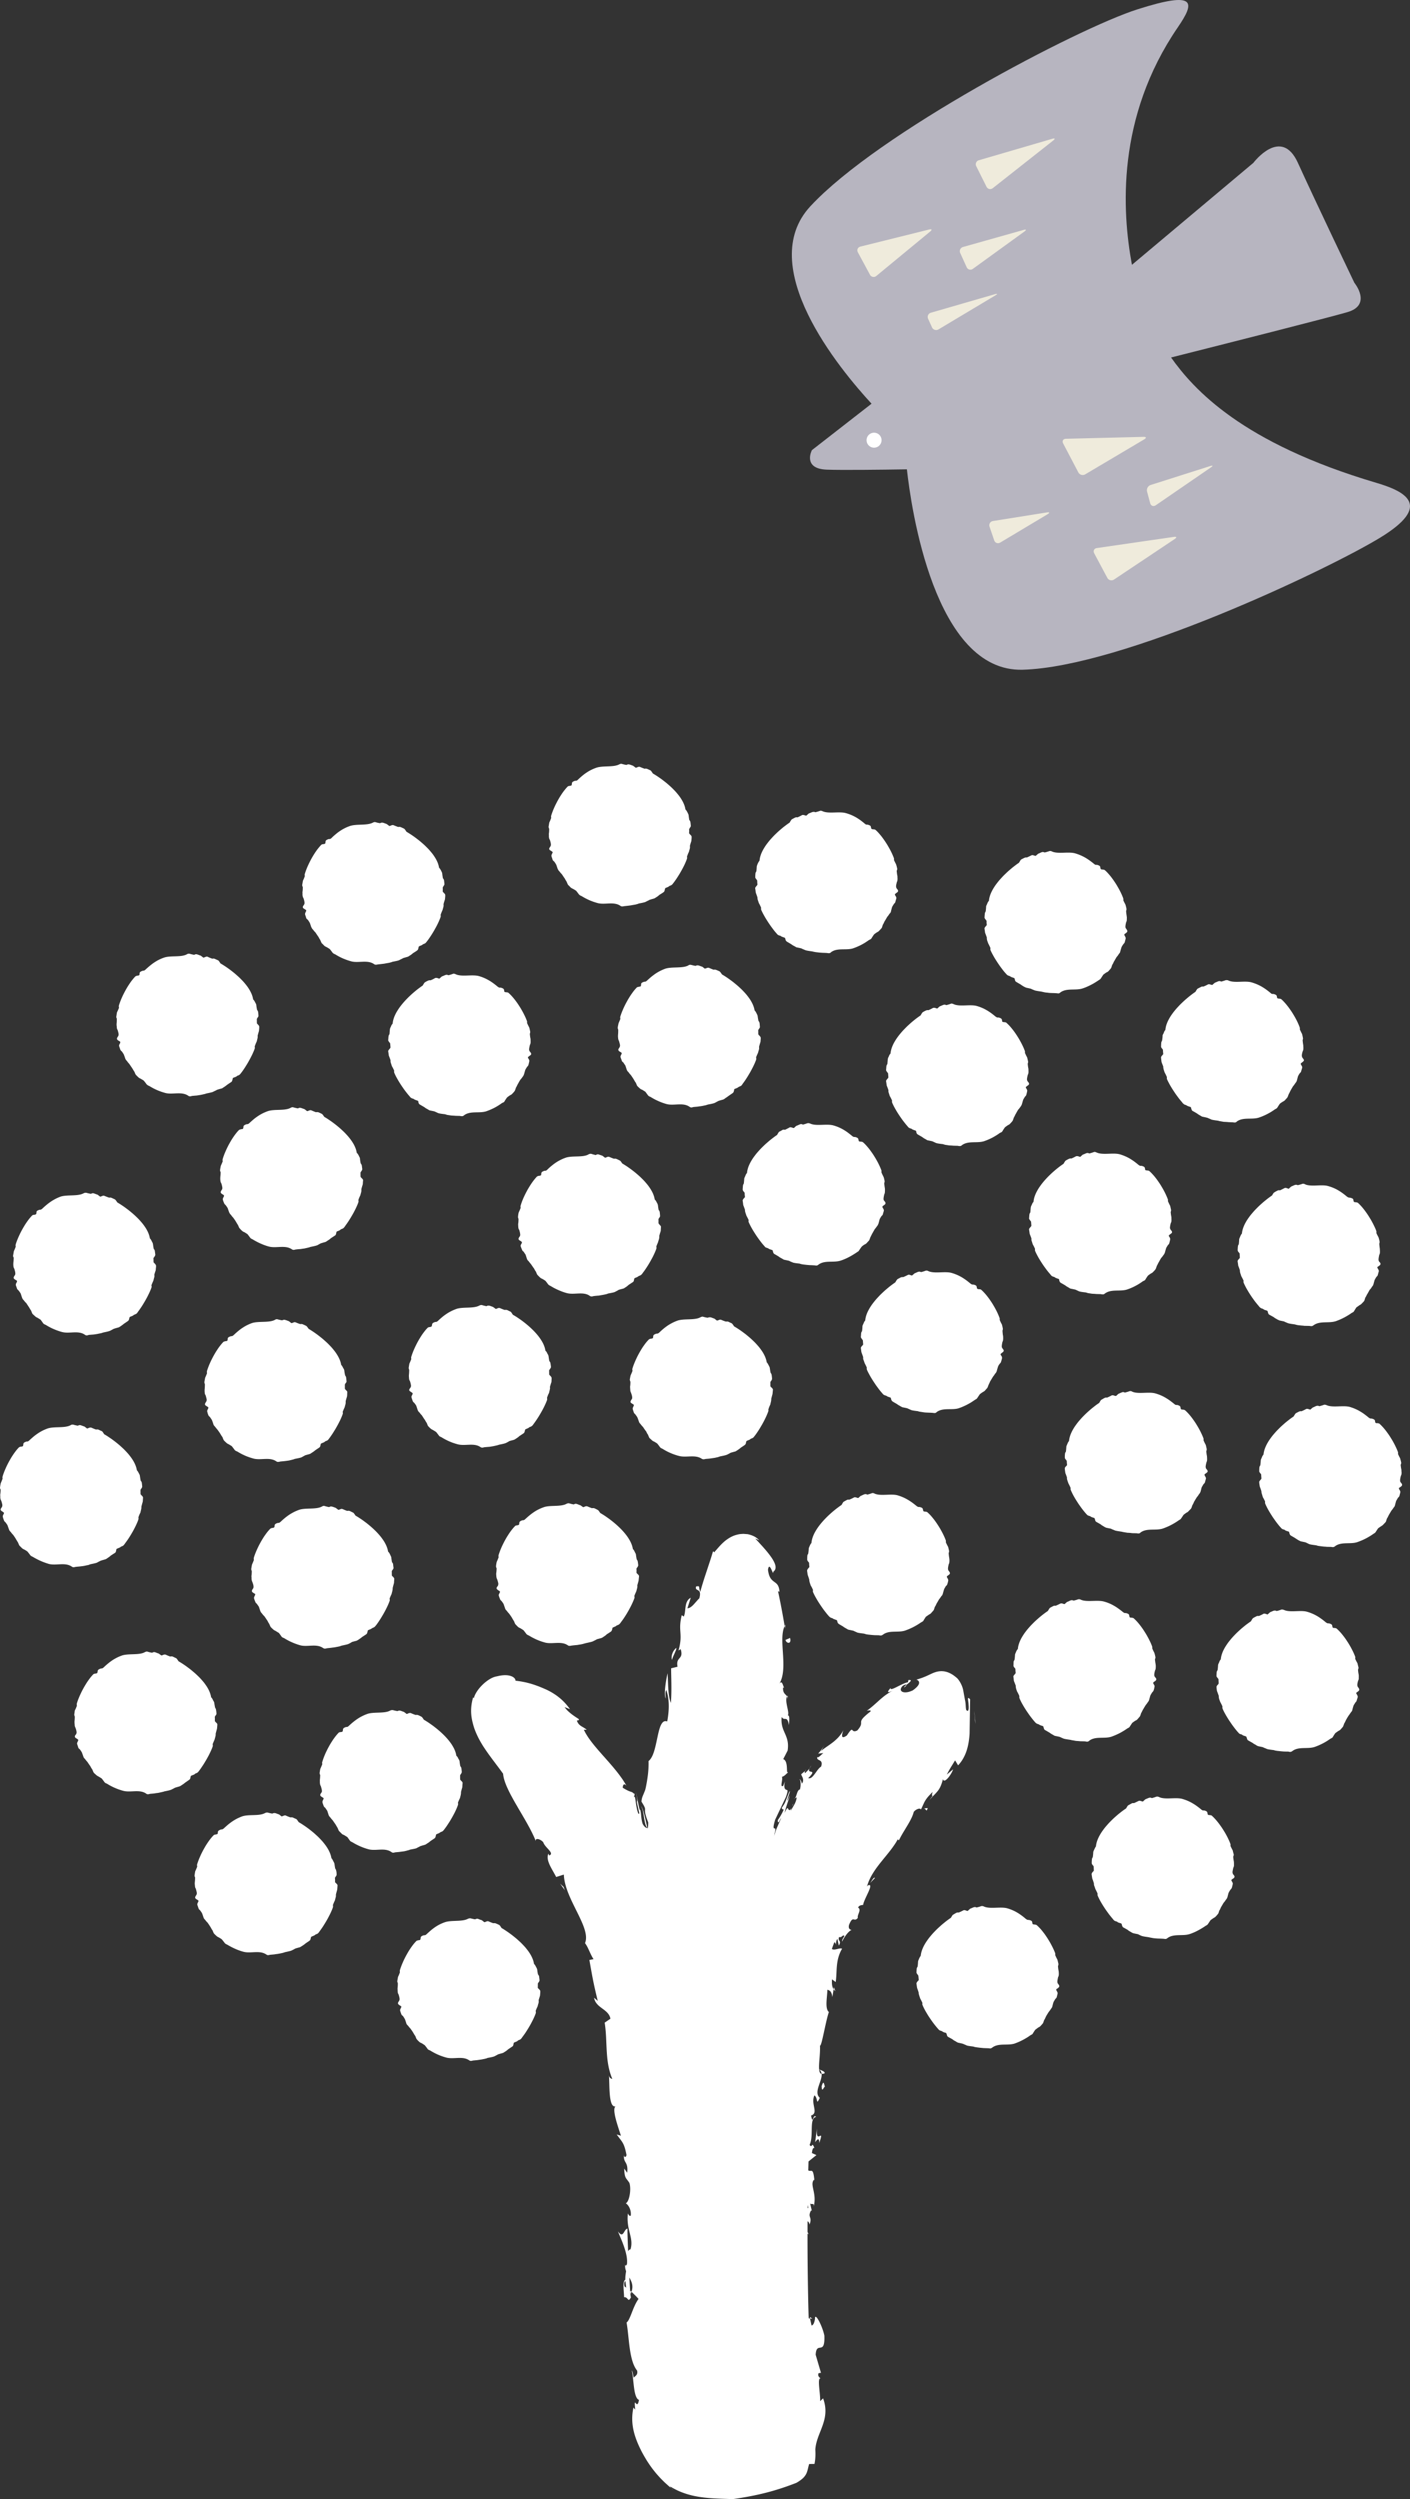
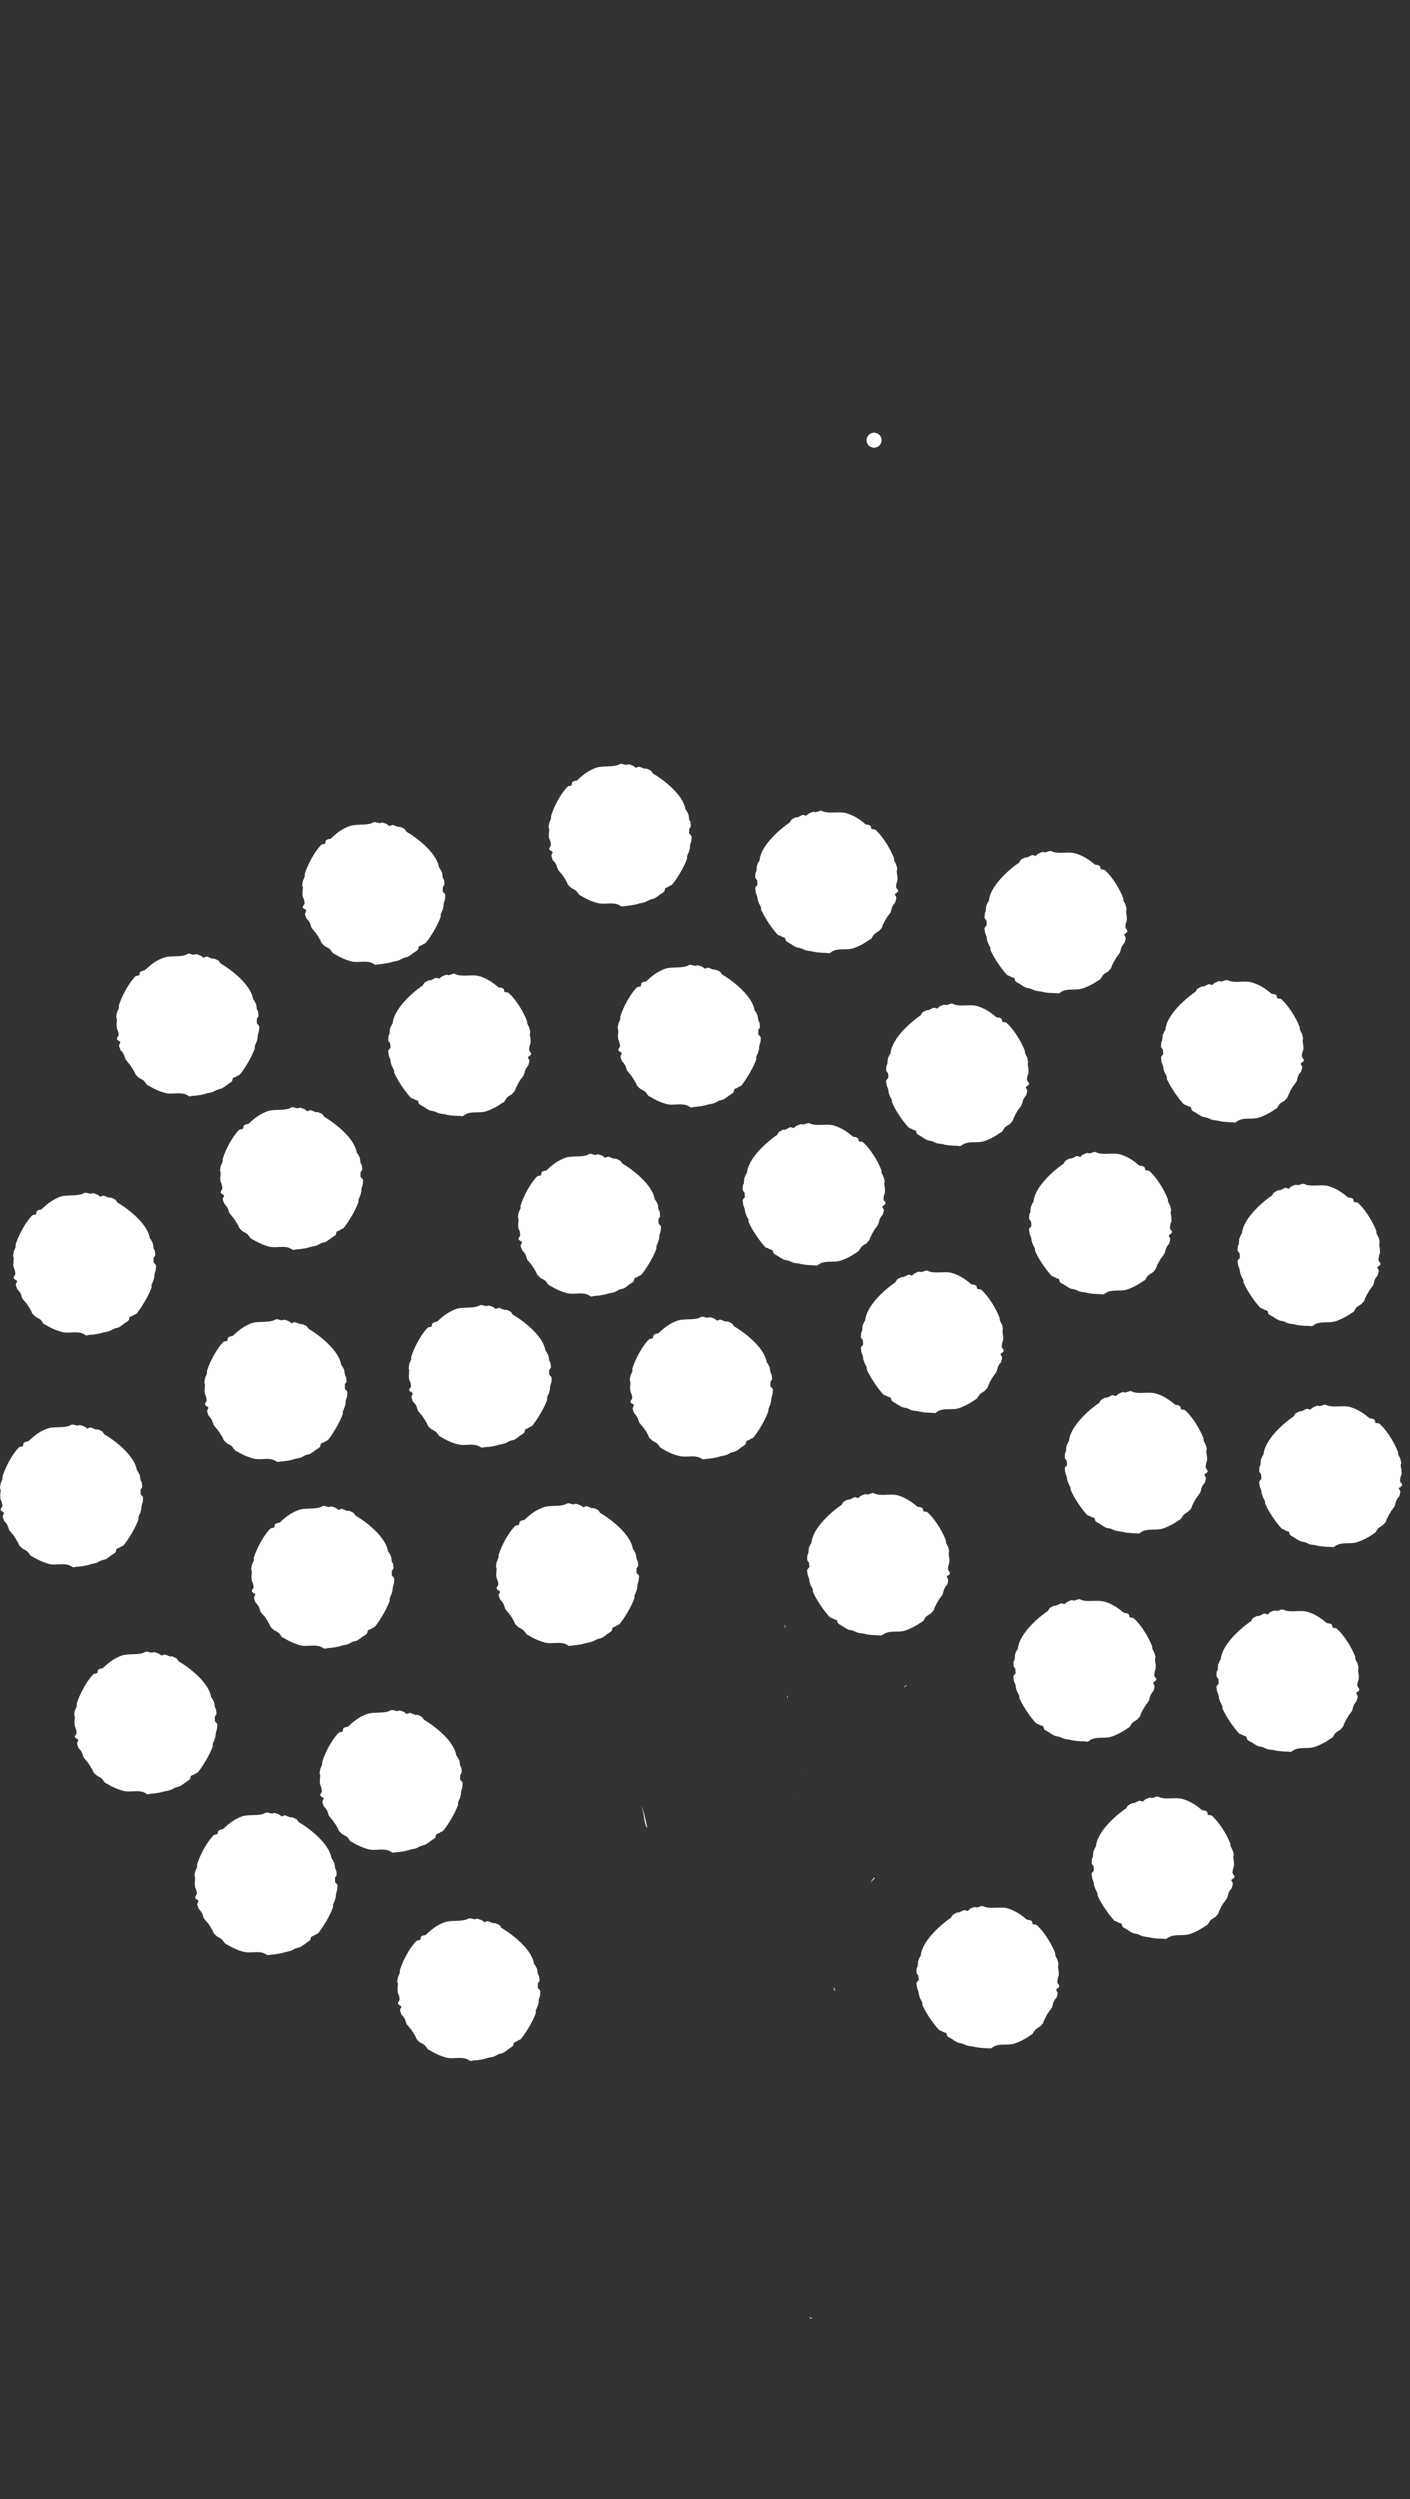
<svg xmlns="http://www.w3.org/2000/svg" id="レイヤー_1" width="143.808" height="254.892" viewBox="0 0 143.808 254.892">
  <rect x="0" y="0" width="143.808" height="254.892" fill="#333333" stroke="none" />
  <style>.st0{fill:#fff}.st1{fill:#b7b5c0}.st2{fill:#efebdc}</style>
  <path class="st0" d="M108.039 202.596c.009-.09-.058-.169-.116-.244-.043-.052-.089-.113-.08-.288.008-.081.025-.167.072-.404.034-.059.074-.128.075-.345-.004-.082-.004-.167-.015-.256-.005-.063-.043-.139-.068-.531a.489.489 0 0 0 .043-.222 5.279 5.279 0 0 0-.091-.38c-.011-.074-.07-.133-.231-.501-.001-.072.015-.146-.014-.221-.341-.901-1.121-2.189-1.864-2.838-.064-.057-.159-.066-.238-.074-.076-.005-.14-.014-.181-.043-.029-.022-.039-.098-.048-.165-.018-.102-.028-.194-.356-.262-.084.007-.149.01-.306-.112-.586-.495-1.125-.85-1.883-1.071-.685-.191-1.758.098-2.375-.18-.07-.029-.134-.06-.227-.054-.081.005-.143.058-.533.151-.062-.025-.143-.061-.218-.04-.078.008-.141.042-.362.133-.078.014-.137.087-.324.257-.032 0-.1-.01-.169-.042-.085-.027-.17-.064-.25-.028-.067.022-.129.079-.49.231-.083-.002-.176-.005-.227.021-.097.044-.183.098-.333.19-.075.027-.111.108-.244.324-.956.64-2.939 2.337-3.08 3.882-.043.065-.093.11-.188.346-.025.06-.06.132-.074.194-.025.079 0 .157-.055.554-.035.066-.083.137-.09.208a5.976 5.976 0 0 0-.025.378c-.001.091.057.153.113.234.042.048.092.113.078.152.015.08.016.156.038.372.008.045-.055.108-.108.153-.063.082-.124.16-.124.236.016.093.026.194.054.386.008.073.047.14.169.526.001.069.002.141.035.214.013.074.042.149.112.36.021.078.076.133.241.499-.015.061-.024.145.008.208.299.734 1.026 1.799 1.532 2.368.048.055.09.106.149.166a.433.433 0 0 0 .196.095c.062.025.123.041.161.073.051.052.13.073.357.142.044.03.053.096.079.165.028.088.035.17.115.222.052.046.123.062.476.27.051.049.102.092.318.201.049.033.116.087.201.118.061.034.123.025.538.132.05.024.119.053.342.147.053.034.127.063.723.135a.95.95 0 0 0 .239.061c.102.02.217.031.364.052l.378.038c.079.008.148.009.541.022.072.007.13.016.218.022a.515.515 0 0 0 .2-.102c.641-.473 1.544-.17 2.258-.397a6.517 6.517 0 0 0 1.62-.847c.059-.029.115-.067.188-.104.05-.055.081-.136.307-.46.061-.044.122-.095.321-.238.067-.031.135-.062.198-.128.085-.086.167-.181.24-.268.05-.055.068-.132.148-.362.055-.064.077-.127.179-.344.026-.06.066-.125.271-.454.046-.065.091-.113.227-.308.042-.055.075-.109.123-.182.034-.059.032-.129.142-.511.024-.067.069-.131.191-.336.054-.058.116-.108.143-.177.037-.135.064-.251.092-.377.025-.073-.031-.163-.071-.243-.037-.07-.073-.117-.068-.173.003-.034.072-.081.138-.118.078-.064.168-.131.175-.208zm17.868-11.163c.016-.083-.058-.169-.116-.235-.043-.058-.092-.129-.083-.304.015-.074.023-.145.08-.394.03-.069.077-.127.066-.342 0-.085 0-.16-.007-.246-.004-.082-.034-.142-.072-.538.028-.073.063-.145.056-.23-.036-.129-.072-.258-.096-.381-.022-.068-.068-.126-.24-.489.008-.081.016-.162-.014-.228-.328-.9-1.144-2.188-1.868-2.838-.046-.058-.146-.068-.23-.076-.067-.007-.14-.001-.177-.037-.029-.025-.047-.099-.055-.172-.022-.09-.024-.201-.355-.268-.074.012-.151.019-.298-.111-.587-.483-1.134-.836-1.893-1.059-.687-.2-1.749.099-2.373-.186a.435.435 0 0 0-.227-.057c-.077-.002-.142.055-.518.156-.077-.026-.163-.066-.238-.042-.068.006-.131.044-.354.128-.08.03-.141.083-.323.263a.523.523 0 0 1-.186-.044c-.07-.02-.163-.057-.225-.025-.079.02-.133.071-.502.23-.092-.009-.175-.008-.228.027-.093.047-.174.096-.336.183-.076.036-.109.115-.247.334-.955.628-2.938 2.331-3.071 3.873-.047.061-.084.117-.184.346-.035.063-.06.132-.084.193-.016.083.002.151-.055.554-.038.068-.077.13-.086.214-.007.075-.015.146-.021.384-.007.069.049.153.106.227.055.052.093.11.088.153.013.074.006.145.02.37.004.041-.046.102-.1.147-.064.079-.127.16-.125.242.009.089.025.188.055.383.012.083.05.14.169.523.017.071.009.152.023.216.024.078.054.137.125.358.021.078.072.127.23.485.001.072-.008.153.017.228.305.734 1.032 1.794 1.534 2.362.046.061.089.119.145.165.054.053.137.076.203.095.062.019.125.041.152.078.064.047.147.065.361.133.045.033.072.101.075.174.033.079.06.173.12.216.053.036.137.076.476.27.05.055.11.096.312.207.06.04.129.079.198.111s.145.04.542.123c.061.034.13.07.342.163.073.026.142.058.737.14.076.017.145.04.229.048.098.022.215.047.363.061.131.013.255.025.384.029.072.004.152-.001.532.021.074.011.147.021.219.022.08-.001.15-.054.206-.099.634-.468 1.544-.167 2.264-.406.531-.173 1.148-.511 1.61-.833a.872.872 0 0 0 .184-.117c.053-.045.089-.126.319-.458.052-.039.114-.093.317-.229.063-.035.13-.062.193-.128.085-.083.167-.181.241-.275.057-.051.073-.128.147-.359.055-.061.077-.127.176-.347.043-.062.069-.122.275-.457.04-.04.099-.106.227-.304a.632.632 0 0 0 .117-.171c.039-.078.045-.137.148-.519.034-.056.057-.132.198-.332a.593.593 0 0 0 .135-.185c.038-.134.071-.25.09-.371.029-.085-.019-.169-.061-.245-.037-.073-.088-.122-.075-.174.003-.028.077-.083.137-.128.09-.048.172-.113.18-.196zm12.728-19.089c.008-.078-.056-.16-.113-.241-.042-.051-.089-.109-.087-.288.008-.078.016-.162.08-.391.036-.072.081-.137.064-.358a1.063 1.063 0 0 0-.004-.239c-.001-.076-.042-.146-.068-.528.029-.085.064-.154.044-.238-.028-.132-.071-.262-.091-.374-.013-.08-.079-.137-.24-.495.007-.075.024-.158-.006-.227-.339-.911-1.133-2.193-1.868-2.838-.058-.062-.153-.075-.234-.08-.067-.007-.14-.001-.172-.036-.038-.029-.046-.105-.06-.172-.014-.093-.033-.192-.35-.268-.078.011-.151.016-.312-.106-.583-.485-1.121-.844-1.892-1.069-.671-.202-1.746.1-2.36-.188-.075-.02-.136-.054-.229-.048-.081.005-.146.064-.525.158-.074-.032-.151-.065-.229-.048-.073.005-.133.04-.364.133-.074.021-.132.081-.322.254-.033.015-.108-.008-.164-.041-.095-.022-.176-.046-.25-.025-.067.025-.118.079-.479.232-.095-.009-.191-.01-.248.026-.088.048-.182.089-.335.18-.068.037-.108.118-.238.338-.952.628-2.946 2.334-3.072 3.876-.047.058-.104.112-.183.346a.79.79 0 0 0-.087.199c-.017.07-.003.144-.054.545-.041.074-.078.133-.098.213.005.073-.015.149-.017.379-.008.084.06.15.117.225.051.058.101.123.09.157 0 .075.005.151.015.372.003.044-.042.109-.096.16-.069.072-.128.151-.124.23.006.101.013.187.042.385.021.074.055.137.19.525a.498.498 0 0 0 .018.212c.008.076.037.145.114.357.028.078.079.137.24.495 0 .075-.015.149.013.228.309.728 1.029 1.784 1.529 2.358.056.059.102.111.146.162.066.06.139.086.2.095.065.022.123.038.16.082.047.048.126.056.36.139.038.029.055.093.079.165.025.081.044.171.111.225.064.038.125.072.472.267.06.047.119.096.314.195.072.045.128.091.197.117.074.036.161.041.539.126.064.035.135.07.351.151.068.044.13.07.733.145.075.011.148.046.219.053.111.024.234.036.382.051.125.019.258.026.373.037.071.007.148.012.541.013.075.02.145.04.207.033.089-.004.153-.051.222-.097.629-.469 1.536-.174 2.251-.407a6.232 6.232 0 0 0 1.607-.836c.073-.037.139-.071.2-.112.058-.051.077-.131.304-.46.061-.044.114-.089.32-.226a.822.822 0 0 0 .203-.131c.073-.087.165-.179.239-.272.047-.058.064-.126.153-.371.038-.05.076-.118.17-.332.042-.062.066-.129.281-.469.042-.052.083-.105.214-.302.043-.052.092-.104.131-.179.035-.066.025-.129.144-.511.022-.067.069-.122.19-.327.053-.061.123-.116.131-.191.041-.125.078-.25.114-.369.008-.078-.033-.157-.08-.253-.038-.057-.08-.115-.075-.162.011-.037.081-.086.141-.124.076-.059.162-.12.171-.21zm4.038-20.539c.004-.044.085-.095.15-.133.079-.061.168-.125.177-.209.009-.087-.056-.166-.12-.245-.05-.049-.089-.113-.08-.288.008-.078.016-.155.075-.392.036-.072.075-.14.076-.357-.015-.086-.015-.165-.017-.244-.003-.076-.041-.142-.078-.542a.355.355 0 0 0 .054-.224 4.942 4.942 0 0 0-.094-.377c-.008-.076-.072-.13-.229-.491-.002-.085.016-.155-.014-.218-.338-.917-1.13-2.202-1.865-2.86-.071-.054-.151-.062-.235-.071-.073.008-.149.001-.17-.029-.038-.032-.062-.103-.055-.175-.027-.094-.033-.192-.36-.265-.084.004-.149.013-.306-.109-.586-.489-1.134-.842-1.895-1.072-.675-.196-1.743.097-2.374-.18a.58.58 0 0 0-.216-.053c-.085.004-.143.061-.539.157-.057-.028-.149-.065-.216-.043-.077.005-.144.03-.36.14-.074.011-.141.071-.322.238-.038.021-.107-.011-.18-.034-.07-.026-.173-.049-.243-.024-.074.024-.126.079-.487.234-.095-.009-.183-.003-.23.024-.093.038-.181.086-.339.171-.069.047-.105.121-.248.343-.956.634-2.929 2.332-3.064 3.877-.042.052-.107.112-.191.349-.026.054-.066.122-.081.196-.015.074-.008.153-.055.551-.035.063-.085.127-.092.202-.008.078-.016.155-.018.385-.008.084.056.163.102.221.058.062.104.13.1.17-.007.075.006.142.02.367.004.038-.057.104-.103.156-.06.079-.139.146-.119.236.002.091.017.19.046.375.005.076.05.14.173.53.004.07.009.143.026.213.026.072.047.14.112.366.021.074.083.124.241.48a.43.43 0 0 0 .018.228c.304.731 1.023 1.799 1.521 2.364.059.056.1.114.149.159.061.063.132.076.199.098a.332.332 0 0 1 .165.083c.053.04.134.064.364.137.034.019.052.093.064.167.033.079.048.165.128.217.048.042.122.072.467.279.06.046.124.084.301.196.073.042.147.071.215.113.061.031.137.029.538.123.061.034.136.058.345.166.074.03.133.054.732.133.083.021.152.05.226.06.112.018.227.029.366.049.135.017.258.029.378.032.086.015.159.016.548.02.071.01.139.026.211.024a.388.388 0 0 0 .206-.096c.643-.48 1.554-.175 2.26-.413a6.518 6.518 0 0 0 1.622-.828l.176-.114c.066-.05.089-.123.319-.455.054-.048.118-.098.321-.229.059-.038.127-.076.186-.136.085-.089.165-.172.252-.267.054-.054.07-.137.145-.375.046-.052.071-.115.177-.325.035-.069.069-.125.276-.472.041-.053.087-.101.227-.308.034-.056.086-.095.117-.164.028-.069.034-.138.144-.52.027-.06.069-.125.191-.336a.484.484 0 0 0 .147-.18c.024-.13.069-.251.088-.365.018-.095-.026-.175-.078-.253-.031-.057-.072-.121-.068-.158zm-11.221-30.563c-.037.009-.104-.014-.173-.046-.07-.026-.172-.055-.238-.027-.08.027-.133.072-.491.24-.095-.019-.176-.015-.239.02-.084.042-.181.083-.332.184-.076.033-.111.105-.244.321-.956.643-2.939 2.341-3.069 3.883-.055.067-.104.115-.191.346-.03.069-.06.135-.085.205-.014.068.003.148-.046.542-.043.068-.086.136-.084.212-.017.077-.015.152-.03.383a.38.38 0 0 0 .11.225c.051.052.101.123.097.157-.008.078.006.151.015.372.008.042-.041.1-.101.16-.073.081-.132.156-.124.233.012.089.03.188.055.383.001.072.048.137.173.52.002.076.006.142.024.219.012.073.046.143.112.36.029.075.076.13.241.483-.007.072-.023.152.014.225.31.731 1.02 1.792 1.534 2.362.038.06.093.119.153.169a.659.659 0 0 0 .187.097c.058.012.12.04.158.072.059.056.135.067.368.143.033.026.055.097.069.161.028.085.043.171.114.225.06.047.133.073.483.274.055.046.103.086.301.193.068.044.141.083.203.105.067.05.145.046.546.139.056.031.121.059.346.154.072.029.13.063.729.142.075.017.145.04.227.06.103.023.226.035.366.049.127.019.259.017.378.038.084.008.157.003.541.013.071.014.147.021.22.022.085-.001.147-.054.205-.089.643-.477 1.542-.18 2.265-.416a6.537 6.537 0 0 0 1.607-.833c.06-.032.131-.069.188-.107.066-.059.089-.136.307-.466.061-.041.121-.085.32-.229.068-.037.135-.065.199-.134.086-.089.166-.169.251-.267.054-.054.061-.126.138-.37.047-.058.076-.121.177-.325.05-.064.078-.134.273-.472.044-.052.105-.096.226-.301.042-.052.088-.104.121-.17.036-.078.042-.134.152-.519a2.36 2.36 0 0 1 .195-.336c.052-.051.114-.105.13-.182.029-.123.07-.245.102-.373.016-.086-.031-.163-.079-.25-.039-.054-.073-.12-.069-.164.004-.037.077-.08.144-.121.079-.065.169-.115.178-.212.008-.084-.056-.159-.125-.232-.043-.061-.088-.125-.071-.296.009-.09.016-.155.068-.402.031-.073.076-.131.07-.342-.004-.089-.004-.164-.011-.256-.002-.076-.024-.135-.057-.534.016-.071.048-.149.032-.223a2.452 2.452 0 0 0-.088-.373c-.015-.086-.071-.136-.24-.499.007-.071.016-.162-.009-.224-.345-.911-1.133-2.193-1.86-2.847-.072-.054-.151-.062-.246-.072-.064-.006-.128-.01-.169-.036a.469.469 0 0 1-.059-.176c-.006-.098-.022-.184-.352-.255-.077.002-.146.004-.308-.112-.586-.486-1.118-.844-1.888-1.065-.678-.209-1.749.096-2.373-.183a.417.417 0 0 0-.215-.066c-.084.011-.145.058-.537.154a.42.42 0 0 0-.225-.041c-.07.012-.141.043-.36.14-.081.025-.143.078-.324.258zm-12.918-14.281c.043.055.089.116.077.159.008.079.001.145.032.377-.003.031-.062.088-.113.155-.058.067-.125.142-.111.228.006.101.017.19.042.381 0 .075.038.136.182.524.004.072-.003.144.024.203.01.089.036.155.11.378.022.062.073.117.235.482.004.07-.015.153.012.221.321.736 1.033 1.79 1.546 2.363a.465.465 0 0 0 .142.155.4.4 0 0 0 .194.107.622.622 0 0 1 .157.078c.065.044.136.058.372.141.034.026.051.09.064.164.028.081.051.169.118.222.061.034.13.066.473.273.063.047.111.087.308.2.071.032.133.086.203.112.082.03.147.027.542.126.07.029.128.057.356.152.056.034.125.066.729.142.07.02.153.044.224.054.098.019.228.039.367.065.129 0 .255.013.375.018.086.015.159.016.541.029.082.015.146.021.222.022a.301.301 0 0 0 .199-.109c.642-.467 1.543-.157 2.259-.4a6.172 6.172 0 0 0 1.62-.838c.059-.029.127-.063.184-.108.061-.047.085-.13.32-.468.047-.033.105-.087.319-.217a.8.8 0 0 0 .199-.134c.066-.094.165-.175.231-.269.05-.061.071-.147.158-.368.043-.065.069-.122.17-.332.039-.075.069-.131.271-.469.057-.054.09-.101.228-.304.041-.053.091-.111.118-.174.034-.075.05-.136.147-.516.035-.063.057-.133.199-.338a.321.321 0 0 0 .126-.179c.037-.132.077-.25.104-.364.019-.096-.027-.169-.079-.247-.043-.064-.068-.123-.064-.164.012-.046.074-.093.142-.136.07-.059.16-.122.18-.196.009-.087-.068-.173-.125-.245-.038-.057-.096-.126-.086-.298.008-.081.015-.152.088-.393.039-.075.071-.144.071-.348-.004-.085-.011-.174-.011-.25-.008-.073-.034-.145-.068-.534.015-.074.056-.151.031-.226a5.784 5.784 0 0 0-.079-.376c-.024-.074-.071-.133-.239-.498a.418.418 0 0 0-.018-.225c-.323-.903-1.128-2.192-1.863-2.847-.055-.05-.151-.059-.238-.068-.051-.005-.123-.006-.161-.038-.033-.032-.054-.103-.059-.179-.014-.092-.037-.183-.364-.26-.076.005-.163.025-.298-.114-.579-.479-1.131-.835-1.892-1.056-.679-.212-1.747.09-2.369-.192a.44.44 0 0 0-.233-.048c-.064-.006-.146.051-.513.15-.086-.03-.163-.066-.24-.046-.066.012-.13.043-.357.14-.074.024-.129.078-.322.25-.036.003-.103-.02-.166-.038-.09-.028-.179-.052-.254-.025-.059.022-.113.074-.482.228-.092-.003-.185-.006-.232.027-.093.05-.19.094-.348.179-.068.04-.108.118-.237.328-.949.647-2.944 2.34-3.065 3.887-.05.061-.109.118-.184.349a1.043 1.043 0 0 0-.097.198c-.007.072.006.142-.054.541-.034.069-.076.131-.083.205-.008.084-.016.156-.02.388-.009.085.048.163.113.233zM100.53 93.797c.04.057.094.113.098.151-.008.078-.01.15.015.372.011.045-.057.098-.103.156-.068.078-.129.154-.132.232.014.096.03.192.057.392.006.067.051.131.182.518.001.069-.006.138.018.215.005.076.039.148.113.36.025.065.072.13.237.492.003.076-.015.146.002.214.321.739 1.038 1.803 1.541 2.369.054.059.097.11.157.163.047.052.118.065.191.101.055.018.128.041.153.072.056.049.143.068.367.149.042.017.063.091.082.156.011.083.043.174.11.221.056.034.124.079.475.28.053.037.115.09.297.199.069.038.142.077.214.103.073.042.145.04.534.132.065.035.127.069.358.155.054.027.123.056.718.14.081.021.144.033.228.051.113.027.232.048.381.054.114.021.257.035.365.036.084.008.165.001.537.022.072.007.158.019.235.023.073-.005.137-.055.191-.103.65-.473 1.552-.166 2.267-.409.537-.169 1.156-.501 1.619-.825.06-.038.115-.067.177-.121.062-.05.097-.135.314-.456.061-.044.118-.092.322-.232a.499.499 0 0 0 .201-.124c.081-.093.165-.179.239-.275.051-.055.067-.135.146-.372.046-.055.081-.115.175-.335.046-.052.068-.116.27-.457.055-.06.104-.106.229-.307.037-.056.091-.104.121-.17.028-.076.035-.15.149-.513.024-.057.06-.136.202-.338.05-.055.107-.109.132-.185.029-.132.068-.245.091-.365.026-.088-.035-.17-.066-.252-.039-.067-.085-.125-.068-.167.003-.034.069-.09.133-.122.078-.064.164-.122.173-.209.008-.084-.056-.163-.1-.236-.05-.065-.109-.121-.091-.301.007-.075.015-.155.07-.386.041-.074.076-.143.069-.361a.727.727 0 0 0-.01-.237c-.001-.072-.029-.144-.062-.54.023-.076.048-.152.039-.235a3.581 3.581 0 0 0-.092-.374c-.008-.073-.07-.133-.228-.482a.58.58 0 0 0-.018-.231c-.335-.907-1.13-2.202-1.863-2.847-.059-.053-.143-.062-.238-.071-.071-.007-.123-.006-.162-.032-.045-.039-.053-.115-.07-.186-.004-.088-.026-.182-.352-.265-.085.017-.15.023-.302-.105-.587-.48-1.127-.829-1.901-1.057-.676-.205-1.745.084-2.365-.192a.441.441 0 0 0-.219-.053c-.086.01-.147.058-.531.151-.062-.019-.151-.059-.228-.048-.074.015-.146.042-.358.15-.076.005-.137.081-.325.238-.038.018-.111-.011-.17-.033-.09-.025-.171-.055-.246-.025-.072.024-.133.072-.494.23a.417.417 0 0 0-.231.028 4.894 4.894 0 0 0-.339.173c-.065.041-.102.122-.234.335-.953.644-2.939 2.341-3.065 3.887-.054.051-.106.106-.194.342-.032.066-.066.129-.084.202-.02.07.005.142-.054.538-.04.071-.077.13-.085.211a9.318 9.318 0 0 0-.031.39c-.009.083.06.15.117.231zm-13.163 33.947c.056-.038.124-.076.185-.12.054-.051.086-.136.319-.455.049-.045.098-.1.3-.234a.615.615 0 0 0 .203-.127c.081-.089.17-.178.247-.271.054-.058.07-.138.157-.361.043-.071.064-.126.17-.338.048-.071.07-.131.268-.467.045-.055.099-.11.232-.307a.532.532 0 0 0 .105-.169c.048-.074.055-.139.157-.515.026-.07.058-.136.19-.34.049-.051.123-.104.139-.178.034-.138.077-.25.107-.376.011-.08-.033-.163-.081-.244-.043-.058-.08-.124-.068-.167.003-.034.079-.096.134-.134.074-.052.171-.112.18-.199.018-.083-.047-.162-.108-.243-.059-.059-.102-.117-.087-.295.011-.074.015-.153.075-.392.035-.066.066-.138.064-.358a1.274 1.274 0 0 0-.004-.239c-.005-.076-.031-.135-.068-.528.024-.079.052-.158.039-.238-.025-.119-.05-.253-.092-.371-.021-.074-.075-.13-.231-.501 0-.075.015-.152-.013-.228-.329-.897-1.128-2.193-1.863-2.841-.052-.049-.151-.059-.226-.067-.089-.002-.148-.008-.186-.04-.029-.025-.044-.105-.055-.169-.019-.09-.029-.188-.358-.268-.073.008-.151.016-.303-.112-.583-.489-1.121-.841-1.884-1.061-.689-.201-1.758.098-2.374-.192-.062-.022-.135-.048-.223-.044-.077-.001-.151.054-.518.15-.074-.032-.166-.067-.245-.049-.066.019-.129.05-.353.147-.087.02-.139.074-.322.248a.372.372 0 0 1-.166-.036c-.089-.025-.178-.055-.257-.035-.059.032-.119.076-.479.248-.095-.009-.176-.018-.246.007-.086.051-.176.108-.333.184-.068.04-.116.12-.238.338-.953.64-2.943 2.331-3.069 3.886-.06.05-.104.112-.189.336-.031.06-.063.138-.084.196-.016.083-.007.147-.054.545a.497.497 0 0 0-.086.218 9.772 9.772 0 0 0-.029.374c.002.085.056.166.116.238.051.058.097.11.09.153-.005.081.001.148.027.373.004.038-.059.098-.112.149-.06.079-.127.157-.124.239.019.093.03.185.055.379 0 .079.042.143.177.527.009.067.001.145.027.22.013.073.042.142.112.357.021.077.072.127.242.492-.007.065-.023.149.007.218.319.742 1.031 1.797 1.532 2.365.048.058.095.101.141.168.064.05.142.071.207.096a.363.363 0 0 1 .158.075c.06.047.136.058.357.139.046.017.067.091.079.165.028.085.052.172.119.222.056.031.12.069.471.276.052.046.112.09.31.194.069.038.129.079.2.117.07.026.146.03.547.123.049.027.11.068.346.157.066.032.123.063.73.129.074.032.152.047.228.064.094.019.218.034.364.049.132.02.255.025.37.037.079.008.157.003.549.026.071.01.135.02.21.021.073-.002.147-.051.212-.104.643-.47 1.548-.163 2.264-.406.536-.17 1.143-.505 1.61-.826zm24.481-10.194c-.07-.029-.138-.061-.215-.062-.086.01-.154.063-.535.163a.396.396 0 0 0-.228-.048c-.066.012-.146.048-.357.14-.087.016-.144.077-.321.244-.042.012-.104-.01-.174-.036a.429.429 0 0 0-.25-.025c-.07.021-.119.076-.49.237a.456.456 0 0 0-.235.024 2.497 2.497 0 0 0-.331.175c-.066.037-.108.118-.243.34-.956.634-2.938 2.341-3.06 3.884-.054.054-.107.109-.194.342a.47.47 0 0 0-.076.197c-.022.067-.015.146-.054.541a.376.376 0 0 0-.093.208c-.016.08-.013.162-.036.395.005.073.067.151.122.223.051.058.089.116.086.147.001.085.013.149.027.377-.004.04-.057.098-.109.162-.062.069-.135.156-.126.229.014.092.03.182.057.392.002.06.051.137.183.515.001.069-.006.144.01.212.025.081.054.15.116.363.029.075.081.125.242.486-.008.081-.015.149.014.224.309.735 1.019 1.786 1.532 2.362.048.058.089.116.141.165a.58.58 0 0 0 .207.099.446.446 0 0 1 .15.072c.059.05.142.068.374.154.039.019.055.09.056.163.032.085.053.162.129.208.06.044.134.076.475.28.063.041.111.096.31.198.068.041.132.082.2.12.074.029.147.027.535.119.074.036.136.061.345.16.075.026.136.061.732.126.072.029.155.053.23.07.107.017.226.032.364.055.127.013.259.013.379.025.084.012.156.009.545.02.07.023.142.03.214.025.08.005.146-.045.203-.093.651-.479 1.544-.167 2.269-.409a5.938 5.938 0 0 0 1.603-.843.781.781 0 0 0 .199-.103c.054-.048.079-.143.306-.457.061-.051.118-.098.322-.235a.544.544 0 0 0 .197-.131c.081-.089.18-.18.241-.271.045-.055.072-.128.15-.368.041-.059.067-.119.173-.335.047-.058.065-.129.268-.463.05-.055.103-.106.24-.306.036-.05.082-.099.105-.172.04-.065.047-.137.16-.515.023-.07.064-.126.191-.336a.399.399 0 0 0 .135-.184c.033-.129.066-.248.086-.372.024-.083-.02-.159-.061-.245-.043-.054-.081-.115-.077-.162.025-.044.086-.086.143-.136.082-.052.171-.112.188-.189.009-.093-.055-.172-.125-.245-.03-.06-.101-.12-.083-.301.015-.077.015-.152.08-.397.035-.066.078-.137.071-.351-.001-.072-.005-.158-.005-.236-.007-.089-.042-.152-.075-.542.023-.076.051-.152.038-.226-.024-.125-.058-.257-.08-.366-.023-.087-.081-.146-.238-.514-.002-.06.015-.149-.019-.216-.338-.911-1.128-2.199-1.863-2.844-.061-.066-.146-.065-.238-.074-.059-.006-.14-.014-.17-.033-.038-.032-.039-.092-.052-.172-.017-.096-.036-.195-.363-.272-.077.015-.154.016-.307-.103-.578-.485-1.126-.841-1.883-1.065-.689-.198-1.748.102-2.377-.188zm-21.353-8.186c.051.058.089.116.086.147.001.085.013.149.027.377-.004.04-.057.098-.109.162-.062.069-.135.156-.126.229.014.092.03.182.057.392.002.06.051.137.183.515.001.069-.006.144.01.212.025.081.054.15.116.363.029.075.081.125.242.486-.008.081-.015.149.014.224.309.735 1.019 1.786 1.532 2.362.048.058.089.116.141.165a.58.58 0 0 0 .207.099.446.446 0 0 1 .15.072c.059.05.142.068.374.154.039.019.055.09.056.163.032.085.053.162.129.208.06.044.134.076.475.28.063.041.111.096.31.198.068.041.132.082.2.12.074.029.147.027.535.119.074.036.136.061.345.16.075.026.136.06.732.126.072.029.155.053.23.07.107.017.226.032.364.055.127.013.259.013.379.025.084.012.156.009.545.02.07.023.142.03.214.025.08.005.146-.045.203-.093.651-.479 1.544-.167 2.269-.409a5.938 5.938 0 0 0 1.603-.843.781.781 0 0 0 .199-.103c.054-.048.079-.143.306-.457.061-.051.118-.098.322-.235a.544.544 0 0 0 .197-.131c.081-.089.18-.18.241-.271.045-.055.072-.128.15-.368.041-.059.067-.119.173-.335.047-.058.065-.129.268-.463.05-.055.103-.106.24-.306.036-.05.082-.099.105-.172.04-.065.047-.137.16-.515.023-.07.064-.126.191-.336a.399.399 0 0 0 .135-.184c.033-.129.066-.248.086-.372.024-.083-.02-.159-.061-.245-.043-.054-.081-.115-.077-.162.025-.044.086-.086.143-.136.082-.052.171-.112.188-.189.009-.093-.055-.172-.125-.245-.03-.06-.101-.12-.083-.301.015-.077.015-.152.08-.397.035-.066.078-.137.071-.351-.001-.072-.005-.158-.005-.236-.007-.089-.042-.152-.075-.542.023-.076.051-.152.038-.226-.024-.125-.058-.257-.08-.366-.023-.087-.081-.146-.238-.514-.002-.06.015-.149-.019-.216-.338-.911-1.128-2.199-1.863-2.844-.061-.066-.146-.065-.238-.074-.059-.006-.14-.014-.17-.033-.038-.032-.039-.092-.052-.172-.017-.096-.036-.195-.363-.272-.077.015-.154.016-.307-.103-.578-.485-1.126-.841-1.883-1.065-.689-.201-1.748.099-2.377-.19-.07-.029-.138-.061-.215-.062-.086.01-.154.063-.535.163a.396.396 0 0 0-.228-.048c-.066.012-.146.048-.357.14-.087.016-.144.077-.321.244-.042.012-.104-.01-.174-.036a.429.429 0 0 0-.25-.025c-.07.021-.119.076-.49.237a.456.456 0 0 0-.235.024 2.497 2.497 0 0 0-.331.175c-.066.037-.108.118-.243.34-.956.634-2.938 2.341-3.06 3.884-.054.054-.107.109-.194.342a.47.47 0 0 0-.076.197c-.022.067-.015.146-.054.541a.376.376 0 0 0-.093.208c-.016.08-.013.162-.036.395.005.075.066.153.122.225zm-46.58-9.377a.456.456 0 0 0-.235.024 2.497 2.497 0 0 0-.331.175c-.066.037-.108.118-.243.34-.956.634-2.938 2.341-3.06 3.884-.054.054-.107.109-.194.342a.47.47 0 0 0-.076.197c-.022.067-.015.146-.054.541a.376.376 0 0 0-.093.208c-.016.08-.013.162-.036.395.005.073.067.151.122.223.051.058.089.116.086.147.001.085.013.149.027.377-.004.04-.057.098-.109.162-.062.069-.135.156-.126.229.014.092.03.182.057.392.002.06.051.137.183.515.001.069-.006.144.01.212.025.081.054.15.116.363.029.075.081.125.242.486-.008.081-.015.149.014.224.309.735 1.019 1.786 1.532 2.362.048.058.089.116.141.165a.58.58 0 0 0 .207.099.446.446 0 0 1 .15.072c.059.05.142.068.374.154.039.019.055.09.056.163.032.085.053.162.129.207.06.044.134.076.475.28.063.041.111.096.31.198.068.041.131.082.2.12.074.029.147.027.535.119.074.036.136.061.345.16.075.026.136.06.732.126.072.029.155.053.23.07.107.017.226.032.364.055.127.013.259.013.379.025.084.012.156.009.545.02.07.023.142.03.214.025.08.005.146-.045.203-.093.651-.479 1.544-.167 2.269-.409a5.938 5.938 0 0 0 1.603-.843.781.781 0 0 0 .199-.103c.054-.048.079-.143.306-.457.061-.051.118-.098.322-.235a.544.544 0 0 0 .197-.131c.081-.089.18-.18.241-.271.045-.055.072-.128.15-.368.041-.059.067-.119.173-.335.047-.058.065-.129.268-.463.05-.055.103-.106.24-.306.036-.05.082-.099.105-.172.04-.065.047-.137.16-.515.023-.07.064-.126.191-.336a.399.399 0 0 0 .135-.184c.033-.129.066-.248.086-.372.024-.083-.02-.159-.061-.245-.043-.054-.081-.115-.077-.162.025-.044.086-.086.143-.136.082-.052.171-.112.188-.189.009-.093-.055-.172-.125-.245-.03-.06-.101-.12-.083-.301.015-.077.015-.152.08-.397.035-.066.078-.137.071-.351-.001-.072-.005-.158-.005-.236-.007-.089-.042-.152-.075-.542.023-.076.051-.152.038-.226-.024-.125-.058-.257-.08-.366-.023-.087-.081-.146-.238-.514-.002-.06.015-.149-.019-.216-.338-.911-1.128-2.199-1.863-2.844-.061-.066-.146-.065-.238-.074-.059-.006-.14-.014-.17-.033-.038-.032-.039-.092-.052-.172-.017-.096-.036-.195-.363-.272-.077.015-.154.016-.307-.103-.578-.485-1.126-.841-1.883-1.065-.689-.201-1.748.099-2.377-.19-.07-.029-.138-.061-.215-.062-.086.01-.154.063-.535.163a.396.396 0 0 0-.228-.048c-.066.012-.146.048-.357.14-.087.016-.144.077-.321.244-.042.012-.104-.01-.174-.036a.429.429 0 0 0-.25-.025c-.069.024-.118.079-.49.24zm58.451 37.802c.024-.083-.048-.162-.105-.237-.053-.062-.103-.136-.087-.298.007-.075.015-.153.071-.398.043-.074.065-.135.071-.348-.002-.088-.003-.173-.011-.25-.017-.068-.035-.142-.06-.534.017-.077.053-.152.032-.229a3.553 3.553 0 0 0-.084-.373c-.02-.081-.084-.131-.235-.504.007-.075.015-.153-.018-.212-.328-.906-1.119-2.204-1.866-2.857-.06-.047-.139-.058-.224-.054-.076-.008-.143-.014-.172-.055-.037-.026-.05-.099-.058-.169-.019-.093-.03-.188-.369-.257-.073.008-.134.015-.294-.114-.583-.489-1.135-.845-1.892-1.065-.68-.196-1.751.099-2.373-.186-.069-.029-.13-.064-.216-.059-.089.007-.156.069-.542.16-.069-.035-.143-.065-.217-.044-.073.005-.141.039-.363.14-.075.014-.129.081-.323.241-.041.015-.103-.004-.177-.037-.07-.023-.172-.058-.235-.023-.07.025-.132.078-.501.233a.608.608 0 0 0-.236.021c-.085.048-.174.092-.33.178-.069.047-.109.115-.243.34-.945.635-2.939 2.337-3.065 3.887-.051.052-.1.106-.191.346-.035.063-.056.12-.084.193-.015.071.006.145-.047.545a.44.44 0 0 0-.093.211c-.007.071-.007.15-.029.374 0 .079.069.158.118.235.051.055.09.109.092.163.004.07.006.148.028.364-.004.044-.063.098-.116.158-.064.072-.128.15-.123.223.018.099.024.197.054.389.011.074.051.137.18.521.005.079-.002.151.01.221.025.075.062.151.129.362.018.068.069.129.233.488a.522.522 0 0 0 .011.221c.321.736 1.031 1.797 1.533 2.368.047.052.09.11.149.163.055.05.132.079.207.102.062.022.113.03.146.065.063.05.138.067.372.147.034.022.054.09.057.157.039.086.058.172.133.221.057.044.118.081.467.282.06.044.115.09.306.191.072.048.146.084.214.119.061.034.137.029.535.122.061.034.134.061.346.157.069.035.138.067.734.139.073.026.143.046.227.057.099.016.226.035.363.058.132.02.26.026.38.029.079.008.155.003.535.025.076.014.147.021.224.022.076-.002.145-.051.203-.109.643-.47 1.555-.156 2.254-.388a6.457 6.457 0 0 0 1.62-.841c.059-.038.132-.075.188-.116.054-.051.098-.132.316-.455.052-.045.111-.099.315-.23.065-.038.133-.072.207-.136.07-.091.159-.179.227-.263.058-.063.074-.14.16-.361.043-.074.067-.132.164-.351.042-.059.076-.121.275-.454.047-.064.099-.112.216-.305a.59.59 0 0 0 .129-.176c.04-.068.047-.14.16-.515.024-.073.046-.137.19-.333.055-.061.112-.115.127-.188.046-.131.073-.244.1-.361.017-.095-.014-.171-.066-.255-.05-.062-.089-.122-.077-.162.015-.045.077-.096.133-.141.077-.055.173-.117.181-.195zm20.809 12.287c-.005-.079-.06-.166-.125-.236-.046-.058-.091-.128-.082-.294.015-.077.016-.159.083-.394.022-.067.07-.141.063-.355-.004-.082-.005-.158-.011-.246-.005-.079-.039-.142-.072-.538a.44.44 0 0 0 .043-.225 9.935 9.935 0 0 0-.084-.373c-.021-.077-.078-.134-.239-.505-.001-.066.015-.146-.014-.222-.34-.908-1.131-2.196-1.86-2.838-.066-.057-.148-.071-.241-.074-.069-.007-.14-.014-.174-.036-.036-.035-.045-.115-.058-.175-.008-.092-.03-.188-.352-.268-.086.01-.151.02-.302-.112-.591-.483-1.131-.839-1.898-1.06-.667-.198-1.749.093-2.366-.179a.39.39 0 0 0-.226-.063c-.073.005-.148.061-.526.152-.07-.02-.151-.062-.229-.048a2.718 2.718 0 0 0-.36.146c-.074.021-.135.078-.309.246a.387.387 0 0 1-.182-.031c-.085-.03-.183-.056-.25-.031-.067.022-.116.076-.49.231-.084-.008-.172-.008-.235.027-.089.038-.175.096-.324.181-.079.036-.112.111-.245.331-.956.64-2.943 2.337-3.077 3.882-.046.065-.104.119-.183.337-.035.072-.06.135-.084.209-.019.064.001.145-.055.554a.37.37 0 0 0-.09.205 2.666 2.666 0 0 0-.018.385c-.007.068.049.153.107.218a.47.47 0 0 1 .096.157c-.008.078.005.151.024.37-.004.044-.052.114-.113.155-.068.078-.127.154-.117.236.009.083.014.19.051.385-.004.075.046.133.173.52a.522.522 0 0 0 .019.222c.022.068.041.146.12.351.021.077.084.137.232.491-.007.072-.015.152.023.225.299.737 1.011 1.791 1.524 2.371.043.051.09.1.149.159.052.049.126.072.189.094.081.021.128.038.166.073.063.047.133.067.358.139.045.039.054.103.081.165.015.086.042.177.115.222.06.04.129.076.478.277.046.055.108.086.302.203.072.048.132.076.201.111.074.032.146.037.535.119.064.047.135.064.358.158.061.031.128.057.734.146.07.016.145.04.224.047.103.023.229.039.368.062.128.003.259.013.376.025.074.02.146.015.54.025.076.008.147.027.222.022a.286.286 0 0 0 .196-.106c.642-.467 1.548-.163 2.263-.397a6.432 6.432 0 0 0 1.618-.835c.06-.032.128-.075.181-.111.057-.051.097-.135.322-.455.056-.041.115-.099.309-.23a.435.435 0 0 0 .203-.15c.071-.071.165-.16.251-.264.041-.053.053-.127.141-.357.045-.058.077-.124.171-.344.042-.055.064-.122.278-.453.05-.058.095-.103.216-.305a.593.593 0 0 0 .122-.176c.043-.071.05-.137.153-.525.03-.05.069-.125.19-.327.062-.054.116-.105.139-.181.042-.137.069-.254.105-.373.017-.077-.038-.167-.08-.241-.037-.066-.073-.123-.067-.176.003-.031.077-.083.133-.122.083-.06.172-.117.193-.203zm-26.291 10.402c.008-.084-.055-.172-.116-.244-.038-.057-.089-.116-.079-.294.008-.081.015-.155.07-.392.04-.068.071-.141.076-.354a1.356 1.356 0 0 0-.016-.247c-.001-.072-.038-.142-.063-.534.023-.073.051-.152.039-.232-.024-.125-.055-.251-.083-.366-.021-.074-.079-.14-.241-.502 0-.079.015-.149-.014-.218-.336-.904-1.128-2.199-1.867-2.848-.059-.053-.149-.062-.231-.064-.067-.01-.139-.014-.163-.047-.039-.02-.046-.102-.064-.167-.016-.096-.029-.198-.356-.265-.09.007-.154.013-.306-.109-.588-.483-1.139-.843-1.897-1.072-.679-.206-1.742.1-2.373-.183a.399.399 0 0 0-.219-.056c-.073.012-.139.059-.522.162a.363.363 0 0 0-.232-.051c-.074.015-.141.039-.357.147-.086.013-.139.071-.321.241-.037.012-.112-.011-.174-.033-.083-.021-.183-.059-.251-.025-.062.025-.128.072-.477.226-.105.002-.188-.003-.244.023-.093.047-.177.096-.336.187-.071.034-.107.112-.234.335-.959.637-2.954 2.336-3.073 3.886-.049.051-.098.103-.194.336-.029.06-.054.133-.079.196-.008.081.004.151-.055.554-.043.068-.081.121-.089.202-.007.075-.015.155-.015.388-.008.078.049.153.103.227.054.053.093.107.096.157-.007.075.003.145.025.367-.004.04-.071.1-.113.155-.059.069-.123.151-.12.243.004.082.026.182.05.379.013.073.048.133.169.523a.705.705 0 0 0 .028.21c.011.08.04.145.111.366.028.078.086.115.242.483-.007.075-.025.155.005.22.318.736 1.043 1.801 1.541 2.369.047.061.095.11.154.163a.51.51 0 0 0 .191.104c.066.016.128.038.15.072.064.038.142.058.37.147.039.02.069.083.069.158.028.084.056.166.128.214.048.042.116.078.47.286.055.05.115.087.298.19.08.049.141.086.212.122.07.023.147.027.54.117.069.038.13.064.345.16.057.031.131.06.738.133.07.026.145.046.215.066.114.021.229.035.369.049.131.013.266.027.374.034.088.012.164.007.55.017.076.011.139.03.215.021.072.001.141-.045.215-.092.63-.478 1.539-.17 2.252-.411a6.535 6.535 0 0 0 1.623-.835c.062-.025.115-.07.187-.107.058-.051.077-.131.301-.463.056-.039.128-.088.323-.226a.776.776 0 0 0 .204-.137c.068-.081.154-.173.235-.266.053-.057.073-.134.149-.372a1.67 1.67 0 0 0 .175-.335c.042-.055.072-.122.27-.46.049-.051.09-.104.224-.308a.39.39 0 0 0 .122-.17c.031-.073.037-.132.152-.519.025-.063.06-.126.189-.339a.357.357 0 0 0 .139-.178c.041-.125.077-.25.096-.368.018-.08-.027-.169-.066-.249-.043-.061-.077-.124-.073-.165.003-.034.073-.09.134-.134.074-.048.172-.123.18-.198zm18.099 15.81c.063-.031.117-.058.183-.104.057-.054.094-.135.314-.459.056-.042.118-.092.32-.229a.46.46 0 0 0 .198-.128c.081-.086.159-.179.241-.277.053-.061.07-.131.147-.362.042-.059.066-.129.175-.338.047-.064.073-.131.279-.462.038-.053.092-.104.224-.308a.72.72 0 0 0 .115-.174c.03-.069.037-.138.147-.516.029-.06.061-.123.198-.332a.469.469 0 0 0 .135-.181c.046-.131.074-.254.088-.365.034-.088-.019-.169-.063-.251-.042-.064-.083-.128-.064-.167.004-.04.069-.091.129-.129.083-.058.169-.115.186-.211.008-.078-.064-.157-.126-.236-.04-.045-.1-.12-.083-.291.008-.084.015-.149.079-.398.042-.065.07-.137.071-.348a1.006 1.006 0 0 0-.011-.246c-.001-.072-.034-.138-.07-.541.03-.069.064-.151.046-.225a2.961 2.961 0 0 0-.094-.383c-.009-.064-.068-.123-.224-.491a.547.547 0 0 0-.019-.219c-.339-.904-1.123-2.192-1.863-2.847-.062-.057-.154-.066-.238-.074-.064-.006-.141-.002-.174-.039-.034-.025-.042-.102-.058-.175-.007-.086-.025-.188-.356-.262-.074.015-.146.013-.296-.108-.602-.487-1.146-.843-1.892-1.053-.688-.207-1.762.082-2.384-.194a.404.404 0 0 0-.216-.053c-.085.001-.147.058-.517.143-.083-.024-.16-.054-.237-.039-.078.008-.138.043-.36.146-.086.013-.136.071-.323.244a.427.427 0 0 1-.17-.032c-.084-.034-.184-.05-.242-.024-.077.017-.136.071-.5.227a.479.479 0 0 0-.232.021c-.085.048-.178.089-.335.18-.065.037-.104.118-.239.334-.956.64-2.939 2.337-3.06 3.884-.065.053-.109.115-.207.344-.022.058-.057.129-.076.194-.016.08 0 .157-.055.551-.03.066-.086.133-.093.204-.008.081-.004.163-.015.388-.008.078.049.153.113.231.048.052.097.11.085.156 0 .079.003.142.025.358.006.048-.064.107-.107.172-.067.069-.133.141-.126.227.022.096.025.185.047.379.011.083.05.143.193.525.001.072.001.151.022.222.014.067.03.141.112.363.03.072.085.122.237.486a.48.48 0 0 0 .012.215c.301.734 1.026 1.799 1.528 2.371.042.048.089.113.152.16a.488.488 0 0 0 .196.101.579.579 0 0 1 .158.072c.067.054.138.064.363.143.041.026.054.1.071.167.028.085.048.171.115.219.058.034.13.072.48.277.064.041.112.093.31.197.056.034.129.079.197.117.073.026.145.027.535.119.065.025.141.064.349.157.074.029.136.058.731.142.083.021.144.039.228.048.107.017.233.042.365.065.139.005.271.018.39.029.076.008.149.002.537.016a.822.822 0 0 0 .211.031.343.343 0 0 0 .215-.11c.635-.471 1.543-.161 2.26-.404a6.49 6.49 0 0 0 1.613-.84zM77.031 89.463c-.008.081.057.153.115.222.038.063.091.125.088.16-.008.081-.002.15.019.373-.003.034-.054.101-.104.159-.058.067-.131.147-.128.232.016.089.035.183.052.373.008.082.045.146.177.53.004.07.009.143.025.219.013.074.048.14.113.36.03.063.081.121.24.492-.007.075-.014.137.007.211.316.735 1.03 1.799 1.533 2.374.047.052.09.109.149.163.063.05.125.072.2.092.058.012.12.043.157.076.058.047.142.058.362.149.035.016.06.091.072.161a.35.35 0 0 0 .128.217c.048.039.122.072.462.279.061.037.112.093.31.194.069.032.141.083.21.118.062.022.145.024.538.12.049.043.122.062.343.157.074.032.126.063.733.145.074.017.144.036.22.047.113.027.226.038.373.053.125.022.262.026.371.034.079.011.168.004.555.027.063.01.139.026.212.021a.309.309 0 0 0 .204-.105c.638-.474 1.543-.16 2.253-.395a5.937 5.937 0 0 0 1.613-.848c.075-.027.134-.068.194-.097.067-.062.086-.139.317-.468.051-.042.109-.09.32-.232a.472.472 0 0 0 .191-.135c.083-.077.165-.169.251-.267.05-.055.057-.127.137-.361.046-.064.077-.124.174-.341.046-.055.081-.124.275-.463.054-.048.095-.104.229-.307.04-.043.098-.103.128-.166.028-.076.027-.148.137-.524.034-.059.065-.129.201-.332.046-.052.116-.105.126-.176.035-.141.074-.253.107-.376.015-.074-.032-.17-.081-.241-.033-.06-.078-.13-.066-.173.014-.033.084-.083.132-.125.088-.06.181-.111.191-.207.008-.084-.056-.163-.126-.233-.026-.056-.088-.131-.078-.303.007-.075.023-.148.083-.394.039-.065.066-.129.067-.345a2.834 2.834 0 0 1-.009-.243c-.016-.083-.042-.146-.078-.542.031-.075.064-.147.052-.234-.032-.123-.055-.248-.093-.361-.015-.08-.071-.142-.235-.507.007-.075.015-.146-.017-.219-.34-.911-1.132-2.196-1.855-2.847-.059-.056-.151-.065-.248-.068-.059-.006-.128-.013-.161-.041-.033-.031-.05-.096-.071-.17-.006-.098-.025-.191-.355-.268-.073.005-.151.019-.293-.114-.59-.499-1.131-.835-1.886-1.052-.686-.207-1.757.086-2.387-.197-.055-.021-.128-.054-.208-.055-.086.01-.156.063-.542.157a.328.328 0 0 0-.218-.034c-.076.002-.144.036-.362.13-.091.013-.141.074-.323.241-.041.015-.104-.001-.178-.027a.53.53 0 0 0-.237-.033c-.072.028-.129.078-.496.243-.087-.009-.179-.011-.226.015-.097.041-.187.097-.335.174-.069.047-.118.123-.248.349-.955.631-2.938 2.331-3.067 3.874-.039.056-.097.119-.196.339-.026.067-.058.142-.073.21-.028.069-.007.144-.054.545-.043.068-.086.133-.092.201-.01.086-.017.158-.02.39zm-21.925 113.64c.001-.088-.07-.151-.142-.231-.052-.043-.11-.108-.118-.144.015-.228.005-.298.013-.379-.023-.034.027-.098.069-.153.055-.079.108-.153.099-.238-.025-.229-.037-.306-.045-.388a.626.626 0 0 0-.114-.194c-.082-.395-.061-.474-.095-.544a.846.846 0 0 0-.089-.194c-.11-.222-.161-.277-.22-.33-.221-1.534-2.326-3.088-3.309-3.661-.143-.225-.193-.29-.266-.325-.157-.078-.249-.113-.353-.158a.687.687 0 0 0-.232-.007c-.369-.131-.429-.171-.504-.195-.066-.028-.161.012-.246.041a.33.33 0 0 1-.16.05c-.202-.161-.259-.221-.343-.229-.23-.076-.287-.117-.358-.124a.471.471 0 0 0-.234.065c-.392-.071-.447-.117-.536-.107a.5.5 0 0 0-.215.057c-.603.317-1.687.105-2.364.352-.747.268-1.247.658-1.811 1.19-.138.134-.21.133-.286.125-.331.087-.337.202-.346.283-.007.075-.015.146-.046.181-.027.035-.092.038-.162.047-.082.017-.179.029-.237.09-.689.698-1.394 2.039-1.667 2.961-.028.079-.003.154-.002.226-.13.374-.192.43-.199.502-.024.126-.046.256-.067.392-.007.072.034.148.055.222-.004.399-.031.471-.03.534l.011.256c.012.208.045.268.092.339.073.231.088.311.099.384.029.182-.025.246-.055.3-.057.085-.117.164-.1.247.018.09.11.14.189.198.056.034.137.076.153.125.004.035-.03.097-.063.17-.039.075-.084.164-.056.249a3 3 0 0 0 .121.361c.024.068.083.121.156.169.137.199.163.261.205.322.136.372.133.434.174.507.038.06.09.113.141.162.149.191.196.24.244.288.229.325.266.385.297.441.12.21.158.27.205.325.09.232.114.307.173.357.075.095.168.177.253.258.07.054.131.085.213.113.212.131.268.181.329.215.253.311.282.386.338.436.072.036.138.07.2.092a6.043 6.043 0 0 0 1.668.732c.732.186 1.617-.175 2.279.249.071.045.139.092.211.087.077.001.144-.023.213-.039.382-.037.468-.041.542-.059.129-.015.241-.036.38-.056.138-.03.258-.047.365-.08a.85.85 0 0 0 .208-.07c.598-.107.667-.15.73-.182.212-.108.283-.148.332-.181.389-.118.459-.124.53-.158.076-.04.133-.087.206-.127a1.83 1.83 0 0 0 .283-.22c.34-.224.398-.271.457-.309.074-.046.084-.146.107-.222.008-.084.014-.143.061-.167.224-.104.297-.115.355-.175.033-.044.091-.063.15-.089a.447.447 0 0 0 .187-.107c.049-.055.101-.113.134-.175.475-.6 1.125-1.714 1.384-2.455a.5.5 0 0 0-.013-.228c.137-.364.19-.427.205-.501.058-.224.091-.296.098-.367.007-.075.014-.14-.004-.217.116-.391.151-.459.15-.532.017-.198.027-.298.023-.383zm23.727-61.362c0-.085-.08-.156-.155-.229-.048-.04-.102-.101-.105-.14.002-.226.001-.292 0-.367-.005-.045.027-.111.085-.171.044-.074.095-.154.083-.231-.016-.231-.03-.304-.045-.388a.465.465 0 0 0-.101-.199c-.078-.388-.07-.466-.095-.544a.794.794 0 0 0-.09-.185c-.109-.228-.16-.286-.211-.339-.237-1.532-2.333-3.095-3.326-3.665-.147-.213-.196-.29-.268-.325-.151-.065-.246-.112-.335-.156a.663.663 0 0 0-.232-.004c-.379-.123-.441-.176-.512-.192-.074-.026-.157.003-.238.042-.065.025-.132.05-.18.038-.186-.147-.249-.213-.328-.221-.236-.09-.294-.111-.374-.109a.537.537 0 0 0-.231.049c-.379-.06-.451-.111-.531-.116a.598.598 0 0 0-.216.073c-.607.32-1.682.103-2.353.344-.748.28-1.265.659-1.816 1.189-.146.136-.217.129-.294.128-.327.096-.336.193-.346.289.004.073-.015.146-.042.172-.035.037-.101.047-.171.055a.43.43 0 0 0-.228.081c-.693.695-1.394 2.039-1.675 2.966a.415.415 0 0 0 .011.224c-.143.382-.193.434-.209.517-.024.117-.049.25-.071.377a.59.59 0 0 0 .063.223c.001.402-.039.467-.034.549.013.077.005.155.018.234.002.217.052.285.081.354.081.231.098.312.109.388.024.169-.012.244-.066.298-.044.077-.104.162-.1.245.012.08.111.137.201.19.061.037.138.089.145.121 0 .041-.03.107-.056.17-.045.087-.081.165-.061.248.033.116.077.237.117.36.032.072.091.122.143.171.149.203.188.258.22.327.142.36.15.439.184.502.037.066.089.116.131.167.15.194.202.24.249.289.22.327.258.387.315.437.103.214.133.274.187.336.091.22.12.298.165.362.082.074.182.163.266.243.069.06.138.096.201.114.212.128.282.169.332.218.244.301.279.38.344.427.072.045.142.077.203.105a5.87 5.87 0 0 0 1.657.715c.736.202 1.615-.156 2.288.266a.383.383 0 0 0 .21.077.775.775 0 0 0 .216-.035c.385-.031.462-.039.54-.056.119-.013.237-.033.376-.054.139-.027.254-.056.357-.078.075-.024.147-.055.221-.075.59-.117.658-.154.726-.188.22-.104.277-.145.34-.18.391-.118.466-.123.526-.155.065-.047.138-.087.193-.125.19-.126.242-.171.296-.228.336-.221.4-.259.445-.308.072-.046.09-.145.106-.228a.287.287 0 0 1 .07-.166c.219-.094.296-.112.349-.163.028-.038.099-.063.145-.086a.476.476 0 0 0 .197-.112c.052-.051.087-.114.142-.174.463-.607 1.098-1.701 1.36-2.463.039-.071.015-.155.016-.209.118-.381.181-.441.2-.508.043-.225.073-.291.081-.375a.947.947 0 0 0 .013-.209c.098-.39.135-.471.134-.543l.038-.381zm-44.408 50.565c.008-.078-.081-.15-.139-.218-.059-.053-.119-.103-.114-.15a2.661 2.661 0 0 0-.011-.378c-.007-.035.038-.1.077-.156.059-.073.112-.162.092-.242a1.342 1.342 0 0 0-.043-.372.454.454 0 0 0-.1-.208c-.072-.394-.065-.465-.087-.53a1.212 1.212 0 0 0-.1-.208c-.103-.215-.149-.266-.2-.325-.237-1.535-2.333-3.095-3.33-3.666-.147-.209-.196-.287-.257-.321-.161-.069-.27-.115-.353-.161a.64.64 0 0 0-.234-.005c-.372-.128-.439-.179-.506-.201-.071-.017-.157.013-.242.048-.062.025-.125.057-.172.043-.198-.161-.257-.211-.332-.218-.22-.091-.298-.115-.37-.115-.076-.014-.165.027-.232.055-.383-.066-.451-.114-.531-.113a.523.523 0 0 0-.223.063c-.595.33-1.681.096-2.35.344-.748.284-1.256.67-1.811 1.189-.146.136-.219.132-.294.128-.317.106-.334.199-.343.292-.006.062-.015.146-.036.169-.041.037-.109.04-.183.057-.078.011-.167.027-.222.088-.692.701-1.395 2.035-1.673 2.957-.023.076-.002.147.009.23-.141.376-.196.433-.211.507-.02.121-.046.26-.059.384-.015.074.021.15.055.219-.008.395-.036.468-.034.543a.835.835 0 0 0 .012.24c.007.217.044.284.089.354.072.24.081.304.099.384.027.169-.024.243-.063.302-.052.077-.107.162-.097.245.02.087.104.142.195.189.052.04.131.085.145.121.004.038-.027.101-.061.17-.038.094-.081.165-.054.259.044.111.073.23.121.348.024.087.091.141.144.181.145.203.183.257.216.32.133.368.141.441.183.512.04.067.082.106.136.164.134.186.199.23.245.282.221.324.258.387.301.451.113.206.142.265.193.318.098.23.119.301.178.36.084.087.169.168.264.25.066.06.133.085.202.12.212.122.272.166.327.218.255.308.28.374.352.425.06.044.126.072.184.097.484.297 1.115.589 1.668.729.729.189 1.617-.178 2.286.256.068.045.14.09.213.087.077-.011.139-.024.216-.041.385-.034.463-.039.537-.059.126-.016.243-.029.367-.055.144-.023.271-.058.374-.076.074-.024.153-.045.221-.072.587-.124.666-.157.713-.19a3 3 0 0 0 .345-.183c.384-.119.456-.118.517-.156.073-.043.134-.084.211-.13.18-.12.242-.171.29-.216.327-.225.396-.262.45-.317.06-.038.089-.126.107-.222a.31.31 0 0 1 .065-.166c.209-.092.285-.116.349-.163a.52.52 0 0 1 .146-.089.472.472 0 0 0 .2-.112c.041-.049.096-.107.139-.181.457-.595 1.106-1.703 1.361-2.444a.471.471 0 0 0 0-.236c.14-.36.182-.425.21-.494.051-.224.078-.297.093-.368.007-.072.007-.15.005-.213.1-.402.13-.465.137-.536.016-.195.026-.295.028-.392zm-12.739-14.405c.142-.369.192-.424.207-.504.061-.217.078-.288.097-.377.015-.074.002-.132.01-.206.099-.392.129-.462.136-.536.019-.193.029-.286.03-.381.009-.09-.077-.155-.143-.221-.054-.059-.112-.118-.108-.155-.002-.223.006-.295-.007-.375-.009-.039.033-.097.067-.156.064-.075.12-.151.101-.238-.014-.221-.034-.305-.047-.382-.013-.073-.051-.134-.089-.197-.085-.398-.077-.469-.096-.537a.725.725 0 0 0-.102-.189c-.101-.236-.155-.289-.211-.338-.228-1.541-2.324-3.094-3.321-3.668-.144-.213-.195-.293-.265-.325-.158-.072-.246-.116-.342-.16a.501.501 0 0 0-.246.004c-.368-.137-.427-.19-.498-.203-.075-.02-.161.009-.237.042-.067.031-.139.058-.177.042-.207-.146-.253-.204-.337-.212-.236-.09-.298-.118-.37-.125-.069-.007-.153.032-.224.069-.392-.067-.459-.124-.534-.125a.544.544 0 0 0-.221.072c-.59.321-1.698.104-2.35.344-.747.271-1.263.663-1.822 1.188-.134.131-.206.124-.29.125-.32.103-.329.2-.339.293-.015.067-.015.149-.057.173-.016.033-.081.039-.16.056-.084.004-.167.018-.233.08-.681.699-1.392 2.036-1.671 2.966a.605.605 0 0 0 .006.224c-.13.374-.192.433-.216.509-.015.118-.028.246-.05.372-.008.084.027.166.053.241-.006.377-.033.452-.03.538.001.066.002.157.017.244 0 .21.045.275.075.337.089.242.094.308.11.391.03.173-.024.24-.055.302-.067.072-.133.166-.107.241.015.09.102.139.201.193.065.041.132.092.137.127.017.033-.018.102-.053.168-.036.081-.087.174-.054.256.033.116.078.231.114.354.016.074.088.128.151.175.145.197.176.256.213.32.137.362.157.446.186.512a.82.82 0 0 0 .133.158c.146.194.197.246.24.291.217.327.261.378.306.448.105.196.147.263.193.315.094.226.12.298.17.36.087.093.18.166.268.246.066.063.14.09.201.127.21.122.28.166.337.213.242.31.282.383.342.433.058.034.13.07.192.092a6.01 6.01 0 0 0 1.669.726c.724.192 1.608-.17 2.283.256a.364.364 0 0 0 .203.093.727.727 0 0 0 .218-.044c.385-.034.474-.038.548-.059.115-.02.245-.026.363-.052.143-.033.271-.058.366-.083.074-.011.144-.042.223-.062.607-.119.655-.161.723-.192.215-.107.275-.142.346-.179.383-.119.459-.13.516-.162.068-.037.141-.09.197-.128.189-.11.243-.17.295-.215.329-.228.398-.272.449-.314.069-.047.099-.141.107-.222a.391.391 0 0 1 .061-.173c.223-.094.297-.109.361-.156.029-.044.08-.074.147-.098a.508.508 0 0 0 .188-.107c.054-.057.095-.107.137-.165.467-.617 1.118-1.714 1.376-2.468a.467.467 0 0 0-.007-.227zM9.935 159.355c.212-.114.275-.139.346-.176.383-.119.458-.124.524-.161.067-.031.129-.081.196-.128.182-.117.239-.174.285-.22.34-.224.411-.257.469-.308.057-.048.071-.141.095-.223.007-.072.022-.142.056-.167.232-.103.303-.124.362-.162a.33.33 0 0 1 .145-.086c.075-.033.147-.057.189-.113.05-.058.107-.115.134-.172.475-.603 1.127-1.713 1.381-2.471.017-.064.007-.144.001-.216.13-.374.19-.424.21-.501.043-.225.073-.291.08-.366.015-.071.015-.149.014-.222.101-.395.134-.464.141-.533.012-.194.022-.293.023-.384-.003-.082-.073-.155-.146-.222-.048-.052-.102-.111-.106-.152.002-.22-.006-.299 0-.365-.015-.052.027-.113.074-.172.055-.076.1-.15.096-.235-.026-.226-.029-.305-.047-.382-.008-.076-.059-.138-.109-.197a13.238 13.238 0 0 1-.087-.533.762.762 0 0 0-.089-.197c-.111-.231-.17-.281-.212-.332-.238-1.535-2.332-3.098-3.329-3.672-.145-.206-.18-.288-.265-.325-.159-.063-.249-.116-.343-.154-.057-.024-.138-.014-.237-.005-.364-.131-.435-.188-.499-.197a.493.493 0 0 0-.244.038c-.06.032-.127.057-.175.049-.201-.152-.255-.211-.344-.22-.219-.085-.294-.114-.365-.121-.076-.008-.152.029-.223.063-.38-.066-.45-.12-.532-.116a.36.36 0 0 0-.216.07c-.61.322-1.694.098-2.361.34-.739.272-1.264.666-1.819 1.186-.135.141-.214.133-.283.129-.327.099-.337.19-.346.289-.007.075-.015.153-.041.178-.036.034-.102.049-.171.055a.422.422 0 0 0-.237.08c-.685.705-1.393 2.042-1.666 2.97a.443.443 0 0 0 .002.217c-.143.375-.185.437-.201.521-.022.114-.047.24-.06.371-.016.083.016.149.061.232-.008.392-.046.458-.043.54.002.075.013.158.004.248.016.206.062.273.095.336.082.234.09.307.111.385.021.181-.025.252-.064.305-.054.073-.12.167-.1.245.02.083.106.133.198.186.055.043.123.091.145.124-.001.041-.035.103-.066.173-.044.08-.085.17-.053.252.032.116.065.233.121.358.021.074.088.131.14.174.148.2.191.258.22.33.131.371.153.436.183.499.03.056.09.113.134.158.148.2.2.243.247.292.223.318.26.387.291.441.127.211.159.27.2.328.103.23.119.301.178.357.087.087.172.171.256.252.079.064.14.096.21.122.212.122.275.169.332.215.251.302.283.38.343.427.057.037.129.076.191.101a6.938 6.938 0 0 0 1.668.735c.725.176 1.618-.184 2.279.243.072.051.14.092.221.088.072-.002.139-.024.208-.039.398-.042.46-.039.533-.057.125-.007.251-.028.379-.053.14-.03.254-.06.369-.073.075-.027.146-.058.22-.082.591-.12.658-.148.719-.192zm-7.643-26.903a.54.54 0 0 0 .126.16c.142.187.198.239.253.286.213.32.251.383.294.441.112.203.162.267.2.325.098.233.111.303.17.363.085.081.18.166.261.24.07.07.132.095.213.131.2.117.272.168.333.206.237.316.266.391.339.436.06.041.118.062.195.098a6.169 6.169 0 0 0 1.658.722c.736.193 1.613-.179 2.286.253.067.051.135.095.22.091a.522.522 0 0 0 .206-.049c.388-.034.461-.033.547-.046.113-.017.236-.033.367-.058.137-.033.255-.05.361-.074.093-.032.154-.051.234-.074.585-.118.643-.159.713-.19.209-.111.275-.149.335-.18.375-.123.459-.127.526-.158.073-.04.142-.08.203-.127.176-.121.242-.171.291-.222.334-.221.4-.265.449-.311.07-.053.086-.139.107-.222.018-.071.035-.141.061-.17.221-.094.298-.115.362-.165.02-.042.083-.058.149-.086.064-.031.134-.056.188-.101.055-.064.104-.118.14-.187.462-.595 1.106-1.703 1.37-2.459a.318.318 0 0 0-.01-.221c.14-.369.191-.43.211-.507.05-.215.077-.288.093-.362a.677.677 0 0 0-.006-.22c.111-.391.158-.453.149-.535.019-.19.037-.289.027-.384-.005-.079-.07-.151-.139-.23-.047-.046-.114-.1-.11-.146-.01-.212-.003-.283-.012-.369-.012-.039.051-.102.088-.158.056-.073.101-.16.1-.235-.033-.23-.039-.302-.054-.386a.352.352 0 0 0-.105-.189c-.077-.397-.069-.481-.094-.55a.548.548 0 0 0-.09-.188c-.098-.227-.157-.283-.211-.338-.234-1.532-2.333-3.092-3.321-3.665-.144-.215-.193-.28-.262-.319-.161-.076-.262-.12-.35-.158-.062-.028-.143-.017-.228-.01-.379-.138-.448-.174-.514-.199-.07-.017-.159.015-.242.048a.287.287 0 0 1-.161.044c-.202-.152-.26-.214-.342-.223-.226-.082-.295-.114-.374-.122-.071-.01-.153.035-.228.062-.378-.069-.446-.114-.523-.112-.096-.003-.156.032-.215.057-.608.332-1.691.114-2.371.348-.73.279-1.256.667-1.819 1.198-.134.128-.21.13-.282.129-.327.09-.337.19-.334.278-.007.072-.015.152-.046.178-.043.037-.109.046-.162.06-.097 0-.193.025-.246.086-.681.696-1.393 2.033-1.67 2.957-.015.074-.003.144.006.22-.143.375-.192.43-.2.511-.021.13-.041.253-.066.383-.016.08.029.151.065.227-.015.398-.038.461-.038.537a1.502 1.502 0 0 0 0 .251c.011.202.058.273.098.337.068.246.09.314.094.396.027.175-.023.233-.062.295-.051.073-.113.168-.098.254.02.081.115.137.195.189.069.032.14.074.145.118.015.039-.02.105-.053.174a.37.37 0 0 0-.066.254c.038.108.085.232.125.358.029.066.094.116.152.178.147.181.187.258.222.317.119.364.137.435.177.509zm9.598-28.008c0 .075-.001.167.017.24.005.214.035.283.081.351.08.24.088.314.105.397.02.162-.023.23-.07.295-.043.071-.112.162-.089.249.013.077.095.132.187.185.056.034.14.077.146.115.011.052-.02.111-.046.175-.053.089-.094.167-.069.254.033.11.08.241.12.358a.43.43 0 0 0 .152.175c.145.2.175.262.208.322.136.369.149.442.192.506.034.054.082.109.132.161.137.199.198.24.233.29.224.327.266.388.304.448.122.201.154.267.205.325.099.224.12.298.174.347.08.093.173.175.26.259.066.063.136.086.202.121.208.121.281.163.329.202.259.305.278.392.359.432a.517.517 0 0 0 .195.108 5.971 5.971 0 0 0 1.656.721c.72.185 1.604-.173 2.286.253.056.044.123.091.213.088.075.004.129-.019.203-.04.386-.04.475-.038.536-.05.118-.017.257-.04.38-.063.139-.024.256-.059.361-.077.079-.02.146-.045.224-.069.607-.118.663-.157.716-.196.223-.097.282-.135.343-.173.386-.122.458-.124.523-.152.072-.046.136-.093.202-.131.18-.123.242-.177.295-.219.335-.228.396-.265.457-.31.061-.05.071-.15.108-.234.006-.062.022-.139.048-.168.226-.091.299-.102.358-.153a.377.377 0 0 1 .157-.091.467.467 0 0 0 .184-.111c.059-.057.096-.113.143-.171.466-.604 1.108-1.719 1.371-2.465.023-.07.002-.147-.002-.22.133-.373.174-.425.202-.498.058-.22.082-.306.089-.374.02-.077.011-.143.006-.219.103-.392.139-.461.141-.536.019-.193.028-.28.022-.381.001-.085-.065-.151-.134-.227-.047-.052-.109-.105-.105-.146-.006-.227.001-.289-.008-.378-.009-.023.027-.098.07-.163.067-.075.11-.146.098-.232-.013-.231-.027-.301-.038-.378-.018-.077-.059-.135-.106-.202-.077-.397-.07-.463-.086-.546-.026-.065-.064-.132-.094-.189-.11-.225-.166-.274-.22-.327-.224-1.534-2.328-3.098-3.329-3.669-.136-.211-.177-.288-.266-.325-.149-.065-.249-.113-.346-.154-.054-.027-.148-.018-.232-.004-.376-.141-.428-.184-.502-.21-.071-.014-.16.022-.234.049-.071.034-.138.059-.178.048-.204-.158-.253-.211-.335-.219-.228-.089-.298-.115-.359-.121-.087-.012-.168.031-.231.062-.387-.073-.462-.125-.54-.12a.394.394 0 0 0-.219.072c-.595.324-1.698.092-2.353.344-.751.268-1.253.664-1.823 1.182-.131.135-.215.142-.279.136-.335.099-.345.198-.354.285.004.07-.003.141-.038.175-.039.031-.096.037-.169.046-.087.016-.174.036-.234.093-.68.693-1.394 2.036-1.669 2.957a.507.507 0 0 0 .013.228c-.15.375-.205.432-.216.513-.025.123-.038.251-.059.381-.016.083.021.15.051.219-.003.395-.022.466-.025.544zm18.958-13.421c.012.086.004.164.004.246.02.209.057.276.103.343.074.237.087.31.095.383.031.179-.024.246-.055.302-.055.079-.116.158-.112.243.024.093.121.15.205.193.06.047.133.086.149.131.004.038-.03.098-.059.154-.043.096-.082.18-.059.262.03.11.085.238.113.36.032.075.104.123.163.177.138.187.167.259.208.322.129.362.138.438.192.497a.403.403 0 0 0 .12.169c.148.197.2.243.252.292.22.327.258.387.297.435.113.209.151.27.19.32.102.24.13.315.173.363.097.085.176.172.263.262.072.051.14.086.199.114.224.119.28.169.344.204.25.314.279.389.351.431a.528.528 0 0 0 .191.104 6.02 6.02 0 0 0 1.661.725c.725.189 1.609-.173 2.278.255.063.05.139.092.216.085.072.001.143-.014.217-.029.386-.043.451-.052.536-.063.127-.012.238-.039.377-.063.131-.022.257-.04.365-.077.078-.008.146-.051.225-.072.581-.106.649-.146.721-.189.209-.108.276-.13.332-.174.382-.125.458-.124.53-.164.072-.03.129-.085.198-.122.182-.12.231-.172.292-.225.339-.211.402-.252.451-.301.07-.053.079-.143.103-.231a.365.365 0 0 1 .062-.167c.217-.095.295-.109.353-.169a.396.396 0 0 1 .149-.077c.067-.031.135-.059.187-.113.06-.063.093-.116.138-.172.47-.607 1.12-1.714 1.372-2.462.027-.082.003-.157.002-.223.133-.376.184-.437.199-.499.061-.22.09-.299.097-.37.015-.077.002-.147.001-.22.104-.398.151-.456.15-.538.019-.193.029-.289.022-.378.001-.088-.065-.154-.142-.225-.049-.058-.105-.12-.117-.15.015-.228.014-.291.001-.371.004-.043.047-.108.081-.171.056-.073.111-.156.095-.23-.018-.231-.034-.308-.042-.384a.576.576 0 0 0-.114-.194c-.069-.397-.061-.477-.082-.546-.022-.059-.062-.132-.085-.187-.114-.231-.17-.281-.224-.34-.233-1.535-2.325-3.091-3.321-3.662-.144-.215-.185-.286-.264-.328-.158-.072-.251-.116-.34-.153a.444.444 0 0 0-.245-.005c-.363-.137-.437-.175-.499-.197-.071-.016-.156.006-.246.051-.059.022-.134.05-.168.037-.198-.155-.268-.212-.339-.225-.222-.079-.291-.111-.368-.112-.079-.011-.155.025-.228.059-.383-.066-.461-.118-.535-.119-.083.001-.152.038-.211.067-.609.313-1.694.101-2.362.349-.739.269-1.264.657-1.82 1.189-.133.141-.21.133-.294.125-.322.097-.329.191-.338.284-.008.084-.015.146-.042.181-.032.041-.097.041-.163.056-.094.01-.182.02-.232.078-.693.698-1.402 2.041-1.678 2.966-.024.073-.007.15.002.22-.131.383-.192.433-.201.517-.019.111-.041.25-.065.38-.008.078.029.147.061.226 0 .39-.036.468-.036.54zm25.129-5.943c.012.086.004.164.004.246.02.209.057.276.103.343.074.237.087.31.095.383.031.179-.024.246-.055.302-.055.079-.116.158-.112.243.024.093.121.15.205.193.06.047.133.086.149.131.004.038-.03.098-.059.154-.043.096-.082.18-.059.262.03.11.085.238.113.36.032.075.104.123.163.177.138.187.167.259.208.322.129.362.138.438.192.497a.403.403 0 0 0 .12.169c.148.197.2.243.252.292.22.327.258.387.297.435.113.209.151.27.19.32.102.24.13.315.173.363.097.085.176.172.263.262.072.051.14.086.199.114.224.119.28.169.344.204.25.314.279.389.351.431a.528.528 0 0 0 .191.104 6.02 6.02 0 0 0 1.661.725c.725.189 1.609-.173 2.278.255.063.05.139.092.216.085.072.001.143-.014.217-.029.386-.043.451-.052.536-.063.127-.012.238-.039.377-.063.131-.022.257-.04.365-.077.078-.008.146-.051.225-.072.581-.106.649-.146.721-.189.209-.108.276-.13.332-.174.382-.125.458-.124.53-.164.072-.03.129-.085.198-.122.182-.12.231-.172.292-.225.339-.211.402-.252.451-.301.07-.053.079-.143.103-.231a.365.365 0 0 1 .062-.167c.217-.095.295-.109.353-.169a.396.396 0 0 1 .149-.077c.067-.031.135-.059.187-.113.06-.063.093-.116.138-.172.47-.607 1.12-1.714 1.372-2.462.027-.082.003-.157.002-.223.133-.376.184-.437.199-.499.061-.22.09-.299.097-.37.015-.077.002-.147.001-.22.104-.398.151-.456.15-.538.019-.193.029-.289.022-.378.001-.088-.065-.154-.142-.225-.049-.058-.105-.12-.117-.15.015-.228.014-.291.001-.371.004-.043.047-.108.081-.171.056-.073.111-.156.095-.23-.018-.231-.034-.308-.042-.384a.576.576 0 0 0-.114-.194c-.069-.397-.061-.477-.082-.546-.022-.059-.062-.132-.085-.187-.114-.231-.17-.281-.224-.34-.233-1.535-2.325-3.091-3.321-3.662-.144-.215-.185-.286-.264-.328-.158-.072-.251-.116-.34-.153a.444.444 0 0 0-.245-.005c-.363-.137-.437-.175-.499-.197-.071-.016-.156.006-.246.051-.059.022-.134.05-.168.037-.198-.155-.268-.212-.339-.225-.222-.079-.291-.111-.368-.112-.079-.011-.155.025-.228.059-.383-.066-.461-.118-.535-.119-.083.001-.152.038-.211.067-.609.313-1.694.101-2.362.349-.739.269-1.264.657-1.82 1.189-.133.141-.21.133-.294.125-.322.097-.329.191-.338.284-.008.084-.015.146-.042.181-.032.041-.097.041-.163.056-.094.01-.182.02-.232.078-.693.698-1.402 2.041-1.678 2.966-.024.073-.007.15.002.22-.131.383-.192.433-.201.517-.019.111-.041.25-.065.38-.008.078.029.147.061.226-.001.39-.037.468-.036.54zm-3.141 39.006a.409.409 0 0 0 .049.231c-.002.389-.03.462-.038.543.005.076.004.164.012.243.011.221.05.278.102.346.065.233.078.309.086.386.029.169-.011.241-.058.302-.052.076-.112.162-.1.245.023.087.115.14.198.189.06.044.131.088.137.117.023.05-.021.12-.046.178-.057.082-.089.167-.074.247.038.111.089.244.144.366a.275.275 0 0 0 .14.168c.138.193.167.265.214.313.127.38.136.447.178.514.029.069.089.113.14.168.141.193.192.245.232.29.228.327.259.384.31.439.108.209.15.273.197.328.093.229.115.294.177.354a4.2 4.2 0 0 0 .249.251.784.784 0 0 0 .213.128c.218.119.268.165.333.206.247.301.275.383.345.421a.965.965 0 0 0 .189.11c.47.292 1.12.586 1.669.726.734.189 1.614-.179 2.279.249a.34.34 0 0 0 .217.088c.072.001.142-.021.216-.038.387-.046.459-.042.536-.05.124-.025.241-.042.368-.064.147-.026.268-.055.374-.076.079-.02.141-.049.216-.076.598-.107.657-.142.717-.18.22-.107.277-.148.346-.192.38-.11.449-.119.521-.146.076-.043.138-.093.206-.13.177-.124.23-.175.284-.226.336-.224.4-.262.456-.301.07-.056.087-.148.096-.235.019-.064.034-.141.072-.16.226-.091.292-.112.355-.172a.377.377 0 0 1 .157-.075c.055-.032.122-.06.18-.12.056-.045.096-.113.138-.175.47-.601 1.114-1.702 1.374-2.453.023-.076.008-.153-.002-.23.138-.37.184-.428.192-.503.07-.219.093-.283.101-.364a.66.66 0 0 0 .006-.216c.111-.391.147-.46.154-.535.007-.2.016-.291.018-.388 0-.082-.083-.15-.148-.219-.038-.057-.097-.116-.104-.152.005-.226.001-.298.001-.371-.017-.036.029-.101.072-.166.057-.079.108-.15.088-.236a5.025 5.025 0 0 0-.035-.374.471.471 0 0 0-.112-.203c-.069-.399-.062-.468-.087-.543a.698.698 0 0 0-.089-.191c-.109-.228-.161-.28-.22-.327-.228-1.544-2.324-3.101-3.316-3.68-.136-.202-.189-.283-.266-.309a5.775 5.775 0 0 0-.35-.164.54.54 0 0 0-.229-.004c-.376-.138-.439-.185-.502-.198-.085-.024-.161.003-.246.041-.058.032-.134.056-.169.046-.197-.155-.263-.212-.334-.225-.227-.073-.306-.109-.37-.116-.084-.008-.152.026-.229.075-.382-.082-.453-.139-.534-.132a.486.486 0 0 0-.224.072c-.592.331-1.681.09-2.35.344-.742.268-1.268.662-1.818 1.183-.128.147-.223.138-.287.132-.327.096-.337.199-.347.296-.007.071-.006.137-.032.16-.045.043-.111.055-.171.059a.448.448 0 0 0-.246.086c-.674.706-1.394 2.035-1.66 2.971-.022.067-.005.147.004.214-.138.376-.193.436-.208.507-.032.134-.045.264-.057.383zm-27.682-9.424c-.307.101-.329.19-.325.288a.563.563 0 0 1-.046.178c-.031.031-.107.033-.173.043-.087.02-.173.039-.235.083-.692.704-1.393 2.045-1.663 2.967a.39.39 0 0 0 .006.224c-.15.381-.199.436-.207.511-.025.126-.053.255-.066.383-.008.081.022.143.058.222-.007.386-.039.468-.032.553a1.14 1.14 0 0 0 .002.233c.015.215.056.279.098.343.076.243.085.316.1.396.028.172-.024.24-.068.292-.044.08-.109.168-.089.249.02.087.099.139.202.196.055.043.129.082.133.117.007.038-.019.111-.059.179-.044.077-.08.162-.06.242.032.12.074.237.129.359a.446.446 0 0 0 .142.181c.146.191.176.253.218.314.133.372.141.441.195.507a.38.38 0 0 0 .124.169c.138.187.185.239.237.288.229.321.259.378.301.448.12.198.157.27.196.318.103.23.119.304.183.351.071.089.166.183.251.254a.51.51 0 0 0 .212.122c.201.124.273.172.325.208.247.31.283.392.348.434.06.044.13.07.194.104.473.296 1.12.589 1.656.728.734.186 1.618-.175 2.291.253.068.044.128.085.205.083.072.001.15-.026.224-.04.383-.047.467-.038.541-.053.113-.02.236-.036.367-.055.143-.033.254-.056.362-.083.079-.02.153-.041.232-.071.587-.118.647-.152.717-.18.205-.118.273-.152.332-.184.394-.124.459-.127.527-.161.072-.046.141-.093.199-.134.192-.113.237-.165.295-.219.339-.221.4-.262.456-.3.07-.053.079-.149.106-.231.006-.062.026-.139.054-.164.225-.084.301-.118.35-.169.045-.04.102-.062.149-.089.076-.024.154-.051.201-.109.044-.049.106-.109.133-.169.462-.601 1.123-1.717 1.376-2.468.015-.071.001-.138-.007-.211.13-.374.192-.433.207-.504.059-.227.086-.296.093-.368.007-.071.015-.152.001-.22.105-.401.142-.461.149-.532.012-.197.021-.293.031-.393-.008-.076-.074-.143-.151-.219-.047-.046-.105-.111-.109-.155l-.004-.365c-.004-.038.026-.107.081-.165.043-.074.101-.157.1-.229-.032-.239-.038-.309-.054-.392a.544.544 0 0 0-.107-.19c-.079-.404-.071-.482-.08-.549-.031-.069-.064-.129-.094-.195-.114-.228-.17-.281-.228-.331-.219-1.53-2.325-3.094-3.309-3.67-.148-.207-.197-.277-.266-.312-.149-.078-.261-.124-.345-.16a.556.556 0 0 0-.242-.002c-.368-.137-.428-.184-.503-.198-.07-.029-.149.01-.232.04-.067.028-.142.055-.177.045-.195-.158-.253-.208-.34-.229-.225-.079-.294-.108-.363-.108-.079-.014-.159.028-.226.062-.392-.073-.462-.125-.547-.123-.077-.002-.14.033-.208.07-.608.326-1.678.093-2.359.349-.739.272-1.263.663-1.818 1.186-.14.13-.207.126-.297.127zm-4.012 29.331c.025.113.057.232.113.357.032.076.092.122.151.172.137.202.175.259.21.319.139.369.147.448.182.509.042.067.089.116.133.164.146.19.196.243.239.294.234.316.269.376.3.432.126.217.169.278.213.326.095.242.117.304.168.362a3.9 3.9 0 0 0 .264.253.682.682 0 0 0 .202.121c.197.12.28.169.33.206.25.314.279.389.349.437a.614.614 0 0 0 .192.094 6.02 6.02 0 0 0 1.656.724c.736.202 1.618-.172 2.298.261.068.044.128.088.201.083a.67.67 0 0 0 .23-.037c.373-.038.446-.041.524-.055.125-.013.249-.035.377-.051.137-.033.256-.059.364-.092a.836.836 0 0 0 .224-.072c.594-.11.662-.148.719-.174.21-.12.286-.157.333-.19.385-.116.458-.118.526-.158.076-.04.137-.087.201-.128.185-.12.242-.174.295-.216.329-.228.397-.262.449-.311.07-.056.087-.142.107-.225.008-.078.022-.139.06-.164.224-.107.298-.118.351-.166.031-.041.095-.066.158-.101a.376.376 0 0 0 .187-.098c.054-.054.095-.116.138-.172.461-.611 1.111-1.718 1.366-2.466.033-.075.015-.149-.002-.223.143-.372.192-.427.208-.507.062-.223.086-.293.093-.365.007-.075.01-.147.005-.226.103-.386.138-.452.145-.523.016-.197.009-.298.018-.385.009-.087-.057-.153-.141-.221-.04-.054-.102-.117-.106-.149.003-.235.001-.295.001-.38-.01-.029.026-.104.068-.16.067-.072.12-.148.101-.235-.024-.222-.023-.307-.047-.385-.009-.07-.063-.141-.097-.195-.086-.398-.07-.478-.095-.544a.551.551 0 0 0-.097-.192c-.106-.227-.153-.273-.209-.329-.237-1.532-2.328-3.095-3.315-3.674-.149-.206-.198-.28-.268-.31-.156-.084-.261-.123-.345-.163a.442.442 0 0 0-.244-.012c-.369-.128-.437-.169-.504-.191-.07-.023-.156.006-.24.045a.46.46 0 0 1-.166.043c-.209-.159-.255-.214-.339-.222a2.152 2.152 0 0 0-.362-.121.568.568 0 0 0-.239.061c-.384-.067-.463-.115-.535-.119a.402.402 0 0 0-.213.076c-.599.317-1.686.096-2.36.333-.744.278-1.252.664-1.816 1.196-.138.134-.214.132-.286.128-.327.099-.336.193-.345.283a.368.368 0 0 1-.034.182c-.039.028-.109.036-.166.043-.094.025-.175.027-.25.094-.672.693-1.384 2.03-1.662 2.958a.601.601 0 0 0 .006.227c-.142.372-.192.43-.201.514-.02.124-.053.249-.066.38a.434.434 0 0 0 .051.219c-.006.389-.022.472-.029.547 0 .075-.005.157.004.242.01.208.049.269.098.343.072.237.082.307.106.391.019.172-.032.239-.068.289-.054.086-.115.18-.1.26.02.084.105.133.196.183.056.04.14.089.145.124.011.045-.019.105-.054.174-.044.083-.089.173-.054.258zm21.096-.921c.15.194.189.251.221.32.132.378.134.435.184.509.018.058.084.115.132.161.143.19.19.236.242.282.219.336.244.398.301.448.119.21.15.276.2.328.098.23.107.303.17.36.072.079.164.173.26.249.059.053.14.09.202.121.209.124.27.165.337.212.244.301.282.383.346.434.061.034.122.068.195.095a5.94 5.94 0 0 0 1.658.721c.732.196 1.616-.162 2.278.255.07.051.139.086.224.085.065-.006.144-.023.213-.042.386-.037.458-.039.539-.047.115-.017.249-.041.372-.06l.362-.08c.079-.02.153-.041.233-.071.582-.115.637-.153.704-.178.217-.114.285-.154.344-.192.382-.113.458-.115.526-.158.073-.034.129-.085.198-.125.18-.117.234-.168.291-.223.337-.224.4-.262.453-.307.065-.057.086-.136.103-.226.02-.073.034-.135.065-.16.219-.101.293-.122.35-.173a.287.287 0 0 1 .157-.079c.06-.032.138-.065.193-.122.049-.055.091-.11.134-.175.462-.605 1.114-1.702 1.375-2.456.015-.071-.001-.151-.007-.218.128-.383.185-.434.208-.507.05-.221.073-.291.082-.378.03-.069.013-.134.005-.207.103-.392.15-.463.157-.537.008-.194.018-.29.014-.379-.007-.086-.065-.154-.134-.227-.051-.052-.118-.112-.114-.153-.005-.22.002-.292-.008-.362-.004-.044.036-.109.089-.167.044-.08.108-.159.101-.235-.026-.229-.042-.303-.054-.389a.374.374 0 0 0-.11-.19c-.077-.397-.069-.475-.093-.55a.467.467 0 0 0-.092-.185c-.097-.227-.16-.286-.215-.329-.218-1.533-2.327-3.11-3.321-3.668-.144-.215-.184-.295-.254-.321-.16-.076-.261-.127-.35-.167a.718.718 0 0 0-.237-.002c-.38-.132-.428-.181-.503-.191-.078-.036-.157.003-.249.035-.057.032-.127.063-.169.043-.192-.142-.261-.202-.332-.219-.226-.082-.295-.111-.372-.109-.071-.016-.158.022-.226.059-.374-.075-.459-.127-.531-.122-.092.003-.152.042-.216.066-.606.323-1.697.098-2.367.352-.73.273-1.254.651-1.81 1.18-.142.134-.205.134-.294.131-.322.097-.321.197-.33.291-.028.07-.015.149-.056.167-.037.037-.097.047-.171.061-.078.008-.175.02-.225.078-.693.698-1.394 2.042-1.67 2.963-.028.079-.007.144.001.226-.138.373-.193.434-.199.502-.021.13-.049.259-.063.393-.008.078.034.148.05.225-.011.392-.025.46-.033.534 0 .076.003.17.012.243.006.224.057.285.097.352.077.234.078.306.099.384.031.173-.025.252-.066.305-.056.082-.116.158-.107.241.028.084.126.141.206.19.06.047.139.089.144.131.012.036-.019.099-.053.168-.046.083-.088.164-.062.245.033.126.077.234.12.367a.443.443 0 0 0 .146.174zm-2.209 19.109c.027-.066.015-.149.021-.215.096-.393.13-.468.137-.539.008-.191.017-.287.027-.384 0-.079-.074-.158-.142-.231-.053-.04-.112-.093-.107-.143-.007-.218.001-.292-.008-.365-.007-.051.026-.101.069-.172.064-.069.12-.148.109-.238-.035-.22-.034-.302-.047-.379-.021-.074-.07-.13-.11-.19-.072-.397-.064-.478-.085-.549-.042-.067-.063-.135-.094-.189-.101-.233-.166-.274-.219-.339-.234-1.529-2.325-3.095-3.318-3.662-.147-.209-.191-.286-.266-.315-.16-.076-.248-.125-.345-.163a.476.476 0 0 0-.242-.002c-.369-.131-.427-.187-.491-.193-.077-.036-.168-.001-.249.038-.062.025-.129.047-.169.04-.205-.152-.253-.204-.339-.226-.224-.085-.295-.102-.371-.109-.07-.016-.151.023-.22.063-.393-.074-.457-.124-.537-.129a.437.437 0 0 0-.212.076c-.612.323-1.694.092-2.355.344-.75.277-1.277.671-1.826 1.185-.143.14-.211.133-.295.134-.323.09-.326.194-.343.283 0 .079-.007.147-.045.171-.032.038-.088.042-.162.06a.376.376 0 0 0-.235.087c-.683.689-1.397 2.038-1.673 2.957-.017.086-.004.147.006.224-.138.376-.193.44-.201.521-.027.113-.04.244-.066.374a.418.418 0 0 0 .054.229c-.003.395-.031.465-.037.534.012.086.015.165.013.259.016.206.058.27.084.335.092.242.101.315.113.392.019.168-.016.24-.066.298-.049.077-.109.162-.094.248.012.083.1.129.19.192.061.031.141.08.154.116a.503.503 0 0 1-.064.166c-.036.085-.082.174-.061.252.032.123.077.237.136.369.012.073.083.124.135.174.146.193.183.257.222.314.127.38.142.435.179.508.032.069.084.118.131.17.138.187.195.233.245.282.226.321.26.39.311.449.096.201.149.269.18.323.106.227.127.302.175.347.088.097.183.179.261.252.074.064.143.093.217.128.204.127.272.172.336.206.242.31.275.395.335.436a.715.715 0 0 0 .195.092 6.333 6.333 0 0 0 1.667.738c.726.186 1.61-.185 2.278.252.068.042.136.086.221.085.065 0 .131-.022.21-.039.386-.043.467-.048.536-.063.118-.013.253-.025.377-.057.142-.021.261-.05.356-.068.092-.025.155-.053.229-.078.596-.126.662-.151.723-.186.214-.101.276-.151.336-.189.388-.112.465-.111.526-.155.064-.041.136-.077.201-.124.182-.126.238-.168.287-.219.344-.22.4-.259.456-.301.066-.059.087-.145.109-.237.007-.065.026-.136.055-.161.224-.1.311-.12.359-.168.035-.041.09-.054.157-.085.063-.031.126-.06.179-.111.05-.058.096-.11.146-.171.454-.602 1.102-1.706 1.362-2.46.028-.073.007-.15-.006-.227.142-.372.197-.427.211-.497.052-.23.084-.293.084-.375zm25.148-1.403c.001-.091-.068-.158-.142-.231-.062-.053-.114-.102-.121-.154.011-.219.01-.288-.007-.375a.4.4 0 0 1 .093-.154c.052-.079.096-.157.095-.232-.029-.229-.034-.308-.055-.382-.008-.076-.051-.131-.101-.199-.079-.404-.072-.479-.094-.544-.021-.071-.064-.132-.094-.195-.099-.224-.158-.276-.205-.325-.241-1.542-2.335-3.102-3.325-3.669-.151-.216-.192-.286-.266-.316a4.467 4.467 0 0 0-.344-.172.623.623 0 0 0-.242-.002c-.356-.13-.428-.181-.5-.191-.072-.035-.158.009-.241.036-.063.035-.135.059-.169.043-.202-.143-.261-.202-.345-.21-.227-.089-.293-.123-.365-.125-.076-.014-.151.02-.231.065-.372-.069-.442-.119-.532-.122a.51.51 0 0 0-.215.06c-.599.33-1.695.105-2.35.357-.743.265-1.256.657-1.831 1.185-.134.134-.207.136-.286.128-.324.097-.326.2-.343.29.001.069-.007.15-.037.169-.04.037-.1.047-.171.061-.081.008-.178.017-.228.084-.688.695-1.397 2.032-1.674 2.957-.02.074-.007.144.002.22-.133.373-.192.44-.205.526a3.894 3.894 0 0 0-.057.368.408.408 0 0 0 .062.23c-.014.391-.038.461-.045.533-.005.094.011.174.012.249.019.216.053.282.094.349.069.233.086.307.106.381.015.178-.025.246-.059.305-.063.076-.132.16-.112.243.025.078.119.144.194.201.072.035.133.07.146.109.011.052-.02.111-.045.168-.055.095-.094.173-.071.254.036.123.081.244.133.368.021.068.084.118.14.168.149.197.19.267.22.327.131.372.143.429.179.505.025.062.084.115.129.161.145.2.204.25.251.299.226.315.257.371.294.434.119.207.154.27.2.325.091.223.119.301.178.357.077.083.171.177.249.251.079.061.139.083.22.123.202.118.269.171.323.202.258.312.288.4.347.431.059.05.124.082.194.104a6.154 6.154 0 0 0 1.668.729c.717.188 1.609-.173 2.283.256.06.041.123.088.204.077.084.002.143-.014.22-.028.383-.047.46-.048.541-.056.11-.017.242-.045.372-.06.139-.027.258-.053.362-.087.074-.015.144-.042.23-.058.58-.125.655-.161.716-.199.207-.102.274-.133.335-.177.388-.112.454-.121.526-.152.068-.04.136-.078.201-.131.19-.119.239-.171.288-.223.339-.215.395-.262.461-.303a.621.621 0 0 0 .106-.229c.007-.071.018-.136.052-.161.224-.1.303-.121.36-.178a.326.326 0 0 1 .152-.073c.068-.034.136-.065.185-.12a.892.892 0 0 0 .139-.178c.469-.588 1.109-1.703 1.375-2.456.023-.07.002-.144-.011-.218.146-.378.192-.436.21-.504.06-.223.078-.297.094-.374.016-.08.006-.141.002-.21.107-.392.137-.464.136-.533l.04-.382zm-22.3 27.518c.383-.122.451-.125.527-.164.063-.035.133-.087.193-.126.189-.116.238-.168.295-.216.333-.231.4-.262.457-.313.059-.054.075-.137.103-.232-.002-.057.023-.133.061-.16.214-.095.292-.112.355-.172.026-.026.093-.05.148-.08a.39.39 0 0 0 .183-.107c.055-.067.104-.115.141-.174.468-.613 1.12-1.711 1.372-2.465a.423.423 0 0 0-.007-.218c.141-.372.192-.43.215-.5.055-.233.077-.294.085-.375a.851.851 0 0 0 .013-.213c.096-.399.138-.457.135-.536.011-.203.02-.293.029-.386 0-.085-.064-.157-.142-.218-.042-.064-.114-.115-.11-.159-.001-.223-.007-.293.001-.371-.016-.039.031-.107.073-.162.048-.071.095-.151.095-.226-.021-.231-.034-.305-.041-.388-.021-.074-.064-.132-.113-.203-.077-.394-.061-.468-.086-.543a.534.534 0 0 0-.095-.182c-.105-.234-.165-.284-.223-.336-.221-1.537-2.314-3.09-3.314-3.671-.139-.212-.184-.279-.266-.316a3.087 3.087 0 0 0-.345-.163.624.624 0 0 0-.234-.004c-.371-.135-.437-.176-.499-.195-.073-.023-.156.01-.248.032a.283.283 0 0 1-.166.059c-.206-.159-.264-.218-.343-.229-.224-.085-.299-.108-.362-.115a.484.484 0 0 0-.226.056c-.392-.067-.463-.115-.536-.107a.53.53 0 0 0-.228.062c-.594.318-1.681.096-2.345.345-.747.274-1.257.663-1.822 1.176-.147.152-.208.146-.295.14-.315.091-.326.194-.335.287-.008.078-.015.149-.041.175-.033.044-.097.047-.163.056-.094.01-.182.016-.24.077-.686.708-1.397 2.038-1.663 2.973-.03.066-.015.146.002.22-.138.373-.191.433-.207.51-.03.123-.043.254-.067.383a.4.4 0 0 0 .061.22c-.011.398-.038.471-.036.54.002.085.002.167.002.248.019.216.057.276.099.349.065.229.091.304.098.387.032.17-.008.235-.053.29-.057.085-.122.167-.103.257.021.077.107.139.195.189.059.037.129.079.148.122.004.041-.034.107-.065.166-.036.081-.073.166-.054.259.03.11.078.231.122.355a.36.36 0 0 0 .153.172c.128.195.178.263.213.32.128.374.137.444.177.511.04.061.082.109.133.161.138.193.2.243.244.295.226.321.259.378.306.442.112.199.15.26.188.32.103.23.119.304.178.354.084.09.172.171.256.258.066.06.14.096.218.119.197.124.264.168.338.206.238.31.27.392.326.432.072.051.134.076.194.104a6.376 6.376 0 0 0 1.669.723c.734.186 1.612-.185 2.283.256.072.048.131.092.216.091.065-.006.144-.024.21-.042.381-.034.458-.039.545-.059.121-.01.248-.032.366-.045.143-.033.267-.062.368-.095a.74.74 0 0 0 .227-.075c.594-.108.653-.136.714-.18.215-.107.28-.144.343-.176zm23.139-88.304c-.146.146-.218.139-.295.137-.327.096-.336.189-.334.29-.007.075-.014.143-.046.181-.031.028-.108.027-.174.045-.085.017-.175.027-.228.081-.686.708-1.395 2.042-1.675 2.969a.507.507 0 0 0 .011.221c-.148.378-.193.436-.2.511-.025.126-.058.252-.071.383-.007.071.026.153.05.225.002.393-.022.472-.021.542a1.31 1.31 0 0 0 .004.242c.015.212.052.278.094.352.069.233.078.31.102.384.02.165-.032.239-.061.299-.06.082-.122.164-.104.244.02.087.105.143.193.192.073.042.142.077.144.131.017.033-.017.089-.052.158-.045.087-.081.171-.061.255.037.114.09.232.128.368.024.068.091.122.152.163.129.204.18.263.213.323.128.371.129.437.183.509.03.059.077.114.134.158.136.199.188.239.235.29.233.331.26.387.298.445.123.213.153.273.204.328.1.214.118.298.169.356.084.087.168.171.264.249a.493.493 0 0 0 .21.118c.205.121.272.175.333.206.242.313.278.392.347.443a.675.675 0 0 0 .183.087 6.235 6.235 0 0 0 1.664.738c.733.18 1.613-.182 2.279.246.067.048.151.097.223.095.064 0 .139-.027.209-.045.382-.037.459-.036.545-.059a5.87 5.87 0 0 0 .371-.051c.132-.031.266-.052.361-.077.074-.021.154-.051.229-.071.598-.107.658-.157.718-.186.212-.114.28-.148.343-.182.375-.117.455-.121.527-.164.06-.032.121-.076.186-.129.194-.116.244-.174.299-.206.333-.234.396-.269.455-.322.059-.038.081-.136.11-.219.007-.075.014-.14.049-.171.223-.094.297-.112.354-.163a.668.668 0 0 1 .158-.088c.068-.034.134-.053.196-.109.044-.052.095-.116.129-.176.459-.599 1.112-1.715 1.372-2.462a.416.416 0 0 0-.011-.224c.142-.369.192-.43.211-.507.049-.209.09-.283.098-.364.01-.071.001-.135-.002-.217.102-.395.141-.451.149-.529.012-.197.029-.293.019-.391-.005-.076-.07-.151-.136-.215-.05-.052-.108-.112-.114-.153.003-.22-.002-.293-.003-.368-.015-.052.039-.106.085-.174.04-.072.104-.15.083-.224-.02-.235-.021-.307-.038-.387a.418.418 0 0 0-.105-.193c-.083-.407-.076-.476-.095-.547a1.511 1.511 0 0 0-.085-.191c-.111-.231-.165-.284-.217-.333-.229-1.531-2.333-3.095-3.317-3.668-.159-.217-.197-.283-.268-.322-.157-.078-.247-.11-.348-.151a.48.48 0 0 0-.244-.009c-.364-.137-.428-.181-.502-.201-.062-.022-.158.013-.238.042a.45.45 0 0 1-.169.043c-.197-.152-.248-.21-.34-.219-.221-.085-.299-.108-.37-.115a.406.406 0 0 0-.219.057c-.383-.066-.454-.114-.535-.113a.312.312 0 0 0-.216.07c-.602.32-1.687.102-2.365.339-.747.278-1.252.661-1.814 1.18zm26.438 71.849c-.163.135-.29.248-.225.26.183-.122.237-.213.225-.26zm-3.215 19.705c-.118-.128-.293.241-.494.513l.494-.513zm-4.181 11.132l-.035.21c.045.068.105.14.174.206l-.139-.416zm-2.47 33.648l.03.145c.082.011.163.022.242.021l-.272-.166zm-.464-55.695l.029-.025c.1-.205.029-.102-.029.025zm-16.095 5.809c-.114-.417-.409-2.058-.64-2.188.323.444.261 1.876.64 2.188zm14.957-2.991c.026.018.053.005.077-.017l.017-.017-.016.005-.078.029zm-.651-10.504l-.054.079c.058.097.083.224.011.441.037-.191.097-.256.043-.52zm-.23-7.254l-.074.151.043.247z" />
-   <path class="st0" d="M96.175 181.453c.103.554.869-.454 1.036-.995l-.645.541c.268-.541.561-.98.845-1.449l.308.507c.849-.902 1.098-2.092 1.17-3.225l.056-3.511c-.368-.39-.164.133-.159.541.04.431.005.832-.247.533-.064-.32-.028-.628-.119-1.002l-.168-.926c-.09-.584-.471-1.184-.693-1.351-1.025-.897-1.844-.686-2.317-.509-.52.215-.932.474-1.777.706.297.094.564.446-.378 1.101-.947.451-1.543.063-1.026-.457.229-.155.372-.172.393-.113.286-.239.718-.533.2-.495l-.052.234c-.63.096-1.888 1.02-1.759.571-.58.649-.116.449.446.162-1.323.632-1.745 1.35-2.897 2.186.231-.084.53-.067.364.082-1.63 1.272-.411.874-1.314 1.91-.735.376-.292-.661-1.066.513-.708.5-.479-.191-.356-.541-.603 1.17-1.751 1.62-2.271 2.135l.323-.606c-.196.361-.408.61-.624.865l.523-.058c-.301.258-.513.511-.624.409-.074.462.658.15.403.969-.473.28-.833 1.343-1.32 1.185 1.144-1.168-.493-.162.314-1.289-.124.245-.331.495-.623.761-.08.014-.045-.105.001-.204a3.303 3.303 0 0 0-.371.305c-.026.007-.034.022-.031.044.003.044.047.121.091.216.093.185.183.461-.027.727-.067-.359-.245-.524-.256-.415.085-.102.213.461.058 1.005-.295.046-.322.691-.508.902l.187-.091a2.18 2.18 0 0 1-.287.795l-.328.571c.065-.433.3-.649.236-.715-.221.695-.379.71-.454.583-.09-.106-.085-.373-.399.331.032-.339.476-1.496.515-1.749-.272.645-.285.569-.217.334.147-.476.342-1 .159-.694-.469 1.175-.371 1.056-.767 1.627.064.101.122.178.202.149l.086-.171-.165.376a5.795 5.795 0 0 1-.511.87c-.027.239.041.246.104.212.121-.236.21-.403.229-.389-.569 1.298-.47 1.012-.72 1.845.039-.156.055-.252.053-.293.311-1.106-.408.179.061-1.414l1.098-2.316c.309-.896.105-.634-.038-.767-.11-.064-.19-.333-.054-.829l-.194.467c-.372.205.001-.641-.125-.921.308-.083.436-.324.632-.446-.111-.039-.106.008-.122-.433-.015-.397-.082-.822-.376-.93l.448-.868c.246-1.611-.766-1.885-.609-3.428.312.479.551-.221.748.83.022-.519.091-.987-.117-1.001.199-.299-.366-1.451-.075-1.923-.129-.222-.443-.297-.414-.879.063-.063.151.004.151.004-.149-.004-.199-.914-.535-.405.961-1.606-.13-4.45.547-5.902a79.109 79.109 0 0 0-.674-3.55c.1.049.149-.026.155.179-.039-1.517-.978-.701-1.181-2.366.15-1.002.559.775.543.197.789-.559-.572-2.023-1.838-3.381.145.055.287.118.41.193-.208-.267-.603-.519-1.19-.642l-.19-.014-.245-.018-.193.012c-.26.012-.514.084-.763.168-.992.401-1.507 1.138-2.033 1.719 0 0-.017-.118-.111-.102-.339 1.179-.955 2.831-1.295 4.121-.213-.525.037-.637-.429-.55-.163.579.643.077.332 1.213-.334.282-.781 1.028-1.214 1.007l.341-1.072c-.711.368-.453 1.389-.713 1.921l-.206-.142c-.415 1.674.161 1.851-.331 3.603l.221-.138c.341 1.102-.525.728-.319 1.792l-.654.159c-.006.673.082 2.363-.028 3.531-.315-.735-.264-2.127-.337-3.017-.148.634-.413 2.174-.185 2.563-.008-.268-.086-.62.057-.855.304.876.331 1.941.092 3.204-1.119-.434-.873 3.254-1.904 4.037a9.739 9.739 0 0 1-.107 1.718c-.079.561-.214 1.245-.269 1.315-.154.443-.319.647-.343 1.107.752 1.2-.016.335.688 2.117-.006.505-.036.641-.078.574l-.011-.004.004.01c-.18-.018-.343-.166-.488-.444-.188-.65-.104-.865-.241-1.426-.035.063-.067-.003-.132-.302l-.312-1.533c.185.996.173 1.249.05.778.072.413.17.875.297 1.387-.07.354-.251-.355-.324-.874-.1-.563-.092-.939-.239-.712.044-.115.078-.25.1-.402-.044.093-.118-.04-.242-.112-.139-.092-.267-.033-.983-.475-.002-.204.091-.538.38-.201-1.161-2.092-3.555-3.974-4.347-5.717l.293.006c-.333-.319-.819-.354-1.005-.936.092-.038.293-.004.168-.175-.215-.141-1.087-.668-1.415-1.203l.546.213c-.709-1.004-1.535-1.579-2.42-2.001-.909-.4-1.791-.752-3.143-.905.035-.289-.54-.794-1.896-.442-.871.12-2.134 1.315-2.346 2.228l-.075-.088c-.388 1.339-.145 2.272.066 2.997.237.731.545 1.308.869 1.843.657 1.049 1.384 1.923 2.121 2.949.135 1.735 2.455 4.616 3.338 6.881-.085-.379.481-.219.76.113.171.554 1.193 1.115.612 1.347l-.09-.182c-.307.67.395 1.582.795 2.377l.782-.249c.081 2.497 2.821 5.406 2.16 6.993.353.475.535 1.147.871 1.636l-.426.08c.27 1.532.39 2.295.854 4.177l-.378-.327c.173 1.07 1.479 1.134 1.671 2.143l-.589.403c.31 1.904-.007 3.902.781 5.737-.097-.022-.29-.057-.349-.368.094.905-.08 3.546.77 3.134-.572.075.125 1.998.457 3.028l-.436-.128c.612.84.761.858 1.003 2.086-.034.298-.322.282-.241-.115-.152.99.455.734.311 1.935l-.302-.426c.035 1.009.172.919.526 1.454.211.624.007 1.921-.369 2.091.244.122.588.656.51 1.257-.141.087-.242-.125-.293-.23-.194 1.7.628 2.482.268 3.663a.315.315 0 0 0-.244.212c-.055-1.344-.09-2.422-.053-2.322-.392.021-.405 1.104-.99.272.341.851 1.057 2.305.921 3.369a.502.502 0 0 1-.129.145l-.049-.106c-.029.242.017.461.093.66-.05.341-.088.554-.079.875-.319.138-.13 1.244-.124 1.782.427-.061.381.647.714-.023-.027.085-.056-.103-.087-.458-.016-.08-.025-.175-.053-.228l.039.035-.08-1.337c.238.417.435.854.219 1.458.286.267.582.561.721.729-.575.76-.858 2.19-1.222 2.398.284 1.637.245 3.88 1.074 4.906.115.467-.218.547-.341.726-.087-.273-.082-.596-.201-.74.224.934.156 2.803.733 3.005-.201 1.209-.554-.652-.379.996l-.185-.213c-.357 1.655.111 3.037.795 4.403.665 1.276 1.526 2.553 3.036 3.797-.048-.055-.079-.105-.082-.153 2.044 1.278 4.262 1.201 6.377 1.292 2.415-.35 4.226-.779 6.488-1.66 1.199-.682 1.066-1.154 1.309-1.925l.541-.003c.109-.511.112-1.01.086-1.472.115-1.755 1.6-3.036.792-5.222l-.299.291c.032-.779-.323-2.42.042-2.315-.063-.076-.34-.232-.199-.541l.24-.039-.541-1.842c.082-1.456.966.162.889-1.938-.137-.771-.8-2.188-.951-1.889.002.314-.117.811-.358.847l-.155-.713c-.045-.008-.089-.019-.135-.026-.001-.041-.004-.076-.004-.114 0 0-.121-3.519-.117-8.528l.116.087-.115-.253.001-1.084c.089.037.169.12.204.334.318-.798-.223-.711.133-1.395.056-.076.086-.042.11.027l-.181-.782c.132.154.451-.125.353.352.382-1.395-.444-2.266.048-2.786l.037.117c-.129-1.452-.324-.849-.628-1.062l.025-.909.808-.648-.462-.206c.023-.202.072-.596.256-.515-.292-.758-.207.121-.492-.325.456-.948-.09-2.674.665-2.856-.338-.364-.319.911-.515-.133.814-.252-.075-1.198.345-2.059.395.297.128 1.116.548.256-.666-.572.26-1.699.184-2.445-.167-.023-.227-.208-.253-.453a.644.644 0 0 1 .253.453.564.564 0 0 0 .31-.067c.034-.198-.382-.299-.564-.393-.059-.562.128-1.549.086-2.424.173.096.537-2.3.901-3.411l.086.047c-.529-.295-.258-1.462-.23-2.333.327.089.431.263.507.745l.126-.795c-.143-.218-.198-.485-.165-1.012l.376.276c.171-1.036-.06-2.184.651-3.395-.229-.142-.771.219-1.036.022.074-.234.165-.461.247-.692.103.07.182.178.163.365.014-.127-.029-.487.154-.695l.139.674c.345-.544-.17-.41.037-.876.277.119.333-.268.532-.117-.019.13-.274.366-.231.584.25-.509.662-1.072.968-1.183-.178-.024-.375-.16-.246-.556.414-.983.48-.182.881-.673-.085-.326.411-.832.023-1.053.146-.278.359-.231.523-.281.063-.585 1.21-2.277.485-1.979l-.1.109.029-.088c.543-1.825 2.233-3.105 3.111-4.715l.121.091c.481-.998 1.318-2.056 1.505-2.883.188-.267.667-.471.734-.253.393-.756.309-.925 1.203-1.797-.262.854.361-.109-.334.831.732-.837 1.079-.919 1.384-2.145zm-32.478 51.74c-.075-.353.007-.477.092-.531l.074.627.054.04a.567.567 0 0 1-.22-.136zm18.743-8.015c-.022.045-.044.027-.065.053l.003-.33c.021.097.047.166.062.277z" />
-   <path class="st0" d="M68.709 253.99c-.101-.079-.174-.159-.27-.238.056.069.141.143.27.238zm-4.426-20.173c.011.052.03.079.037.145l.088-.217-.139-.121.014.193zm24.273-41.553c-.036.025-.067.047-.105.056.035-.018.047-.011.071-.021l.034-.035zm-5.416 26.224c.175-.24.41-.55.427.083.563-1.738-.387.351-.245-1.476l-.182 1.393zm.99-5.648c-.12-.483-.149-.603-.333-.052.028.75.242.005.333.052zm10.101-28.454l.276.288c.29-.512-.121-.091-.276-.288zm5.242-8.552l-.03-.349c.009-.316-.058-.665-.108-.994.098.456.144.907.138 1.343zM80.58 167.06l-.471.206c.108.394.652.455.471-.206zm-11.588 1.012c-.295.186-.6.784-.46 1.228.15-.499.455-.957.46-1.228zM57.13 192.127l.481.67-.14-.356z" />
-   <path class="st1" d="M138.131 28.837s-4.05-8.469-5.757-12.229c-1.707-3.76-4.537-.002-4.537-.002L115.448 27.01c-1.012-5.456-1.603-15.037 4.675-24.217 1.738-2.541 1.991-3.79-4.13-1.835s-26.43 12.617-33.346 20.085c-5.673 6.126 2.957 16.571 6.244 20.132l-6.085 4.739s-.995 1.895 1.522 1.989c1.558.058 5.438.011 8.168-.034.417 3.801 2.782 20.698 11.814 20.44 10.174-.29 30.871-10.098 36.371-13.42 5.502-3.321 2.66-4.766-.291-5.639-13.74-4.061-18.636-9.532-20.952-12.788 5.261-1.328 16.078-4.067 17.993-4.627 2.548-.745.7-2.998.7-2.998z" />
  <path class="st0" d="M89.84 44.576a.764.764 0 1 1-1.392.63.764.764 0 0 1 1.392-.63z" />
-   <path class="st2" d="M89.387 28.139a.421.421 0 0 1-.664-.13l-1.222-2.264c-.139-.258-.02-.527.264-.597l6.995-1.739c.283-.07.33.025.105.211l-5.478 4.519zm6.34 5.453a.464.464 0 0 1-.675-.213l-.388-.854a.447.447 0 0 1 .29-.632l6.508-1.885c.28-.081.305-.025.053.124l-5.788 3.46zm3.508-6.178a.418.418 0 0 1-.65-.174l-.646-1.423a.443.443 0 0 1 .291-.628l6.166-1.739c.281-.079.317-.004.08.168l-5.241 3.796zm2.031-8.23c-.231.183-.525.116-.656-.146l-1.035-2.072a.43.43 0 0 1 .273-.626l7.472-2.183c.28-.082.323-.001.092.181l-6.146 4.846zm-.337 34.545a.438.438 0 0 1 .355-.589l5.485-.875c.289-.046.321.039.069.189l-4.815 2.88c-.252.15-.534.046-.627-.232l-.467-1.373zm7.793-8.976c-.294.008-.422.225-.286.484l1.544 2.943c.137.258.453.35.705.2l6.015-3.566c.252-.15.218-.265-.074-.257l-7.904.196zm3.158 11.144c-.29.042-.414.287-.276.546l1.329 2.489a.476.476 0 0 0 .694.175l6.181-4.128c.243-.163.206-.261-.085-.219l-7.843 1.137zm6.003-4.365c-.242.166-.501.07-.576-.213l-.316-1.178a.566.566 0 0 1 .371-.676l6.071-1.931c.278-.089.309-.026.068.14l-5.618 3.858z" />
</svg>